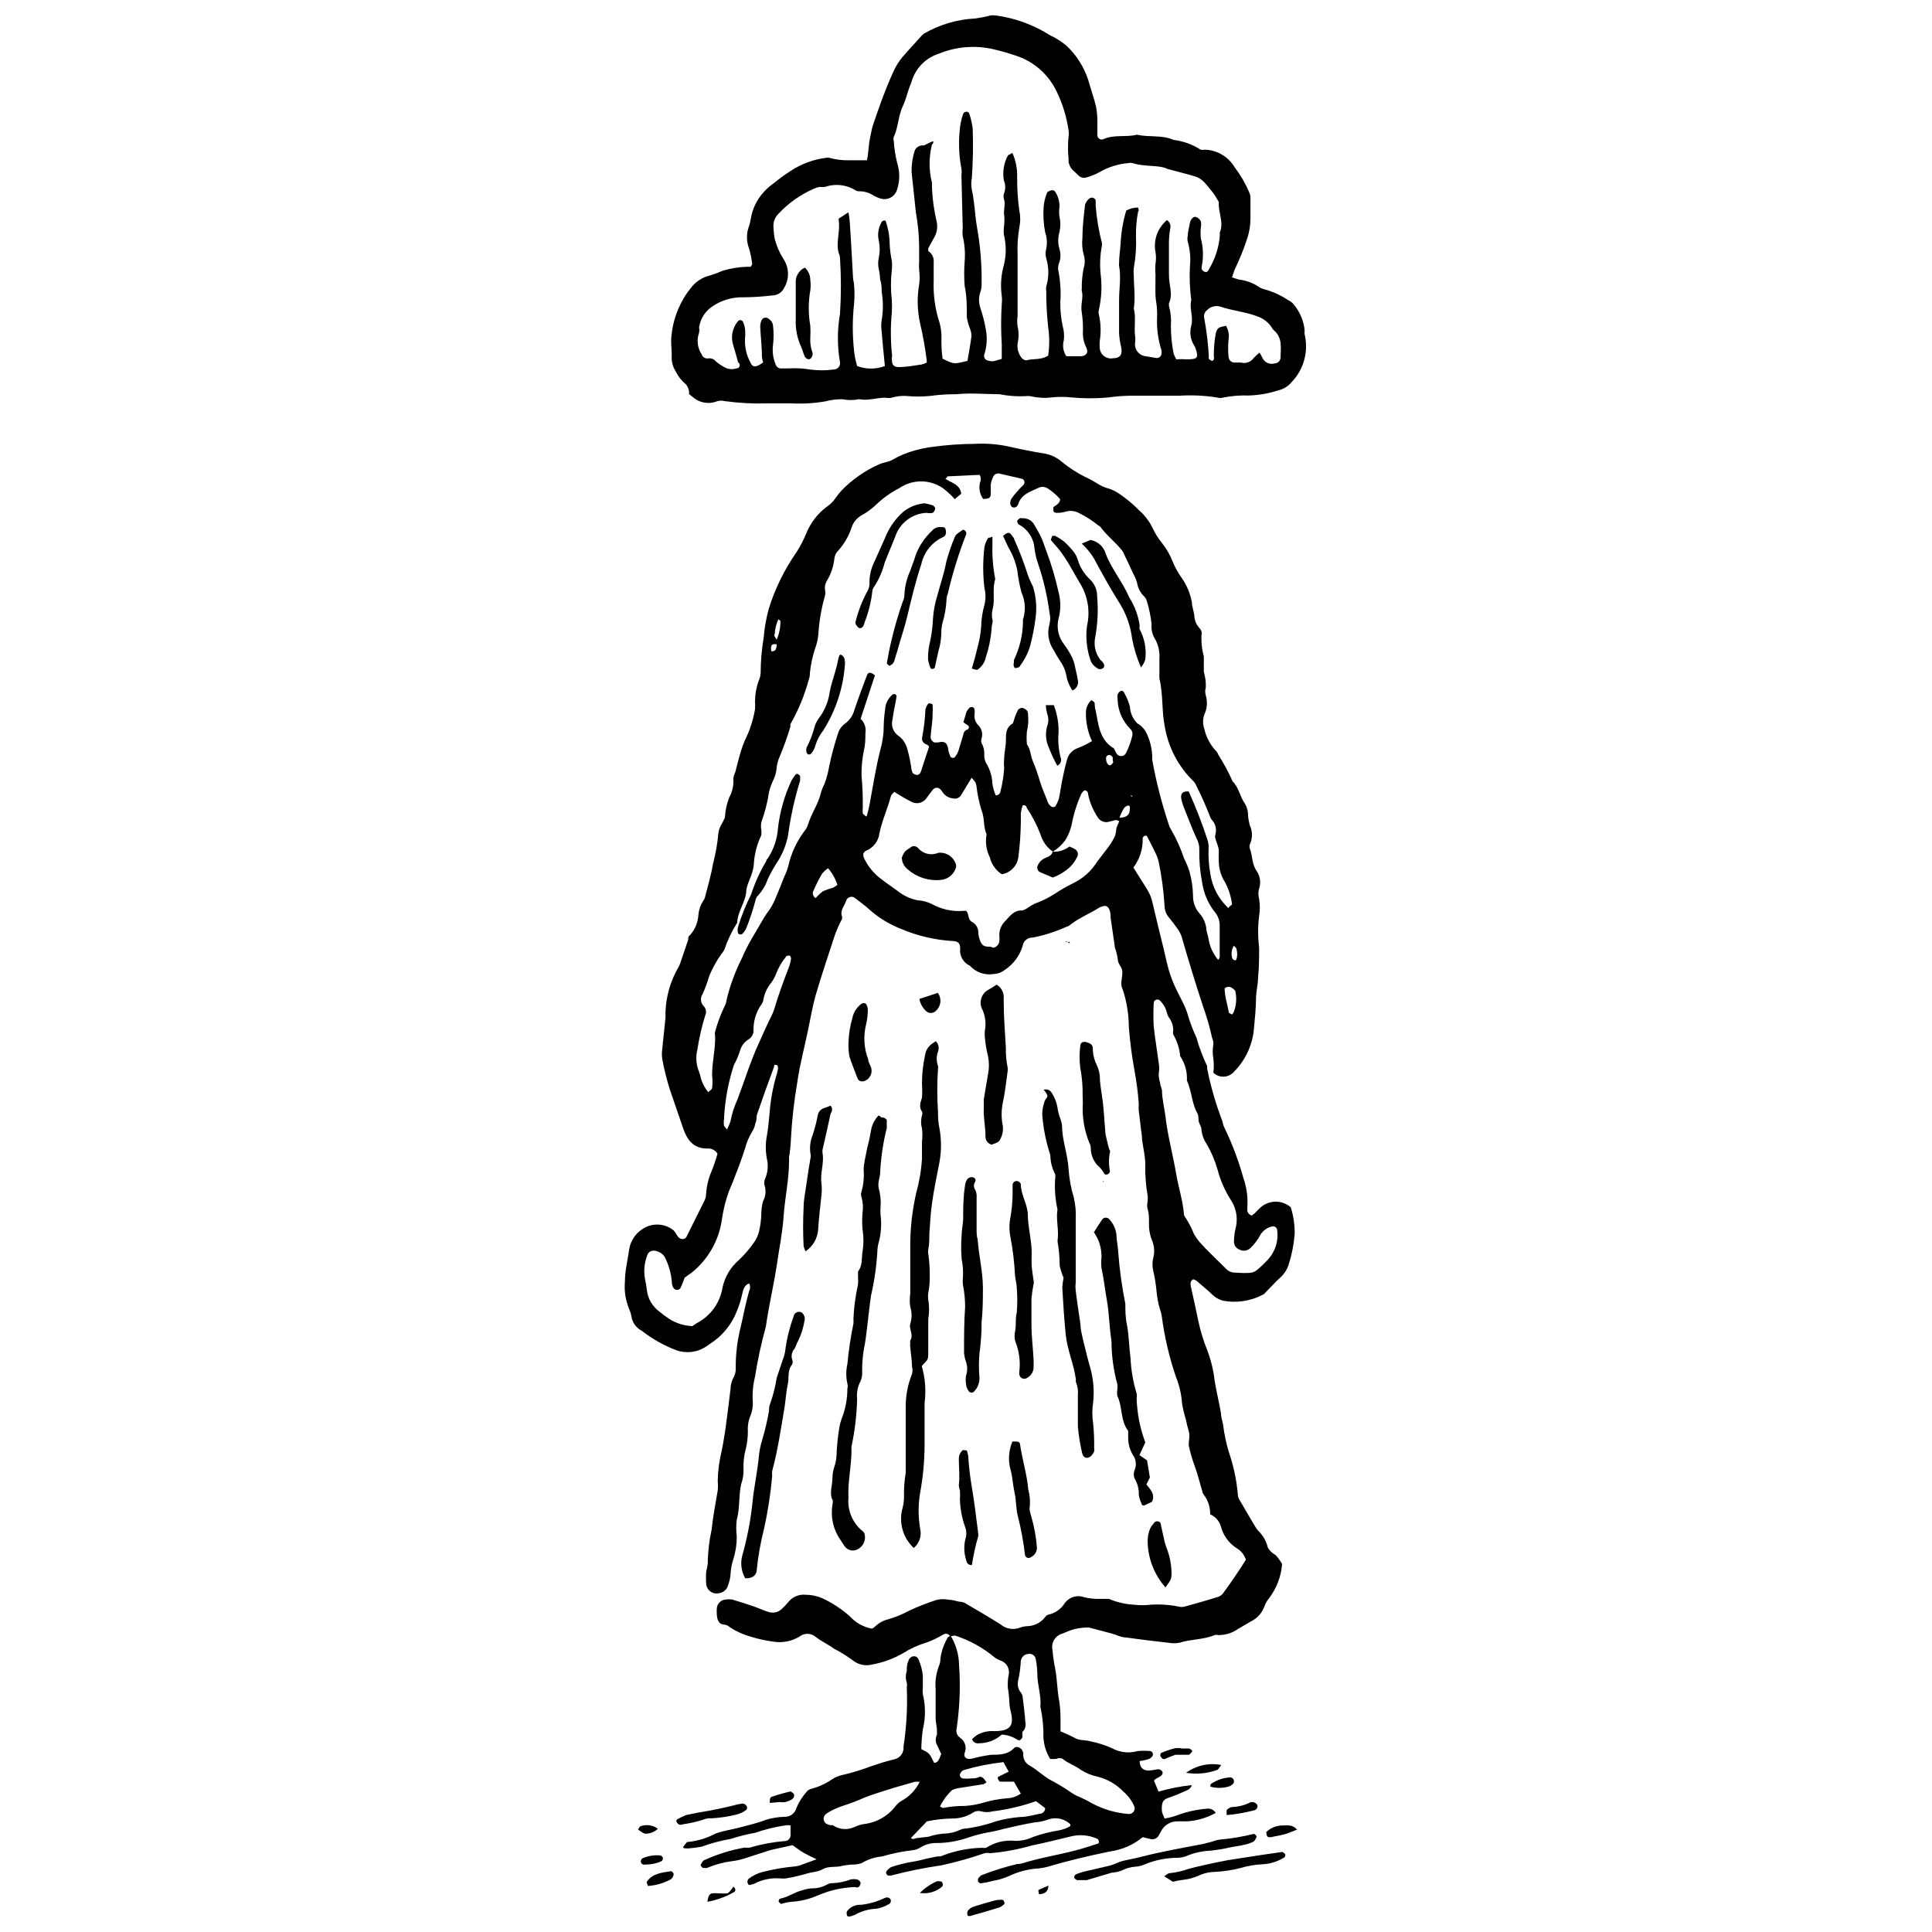
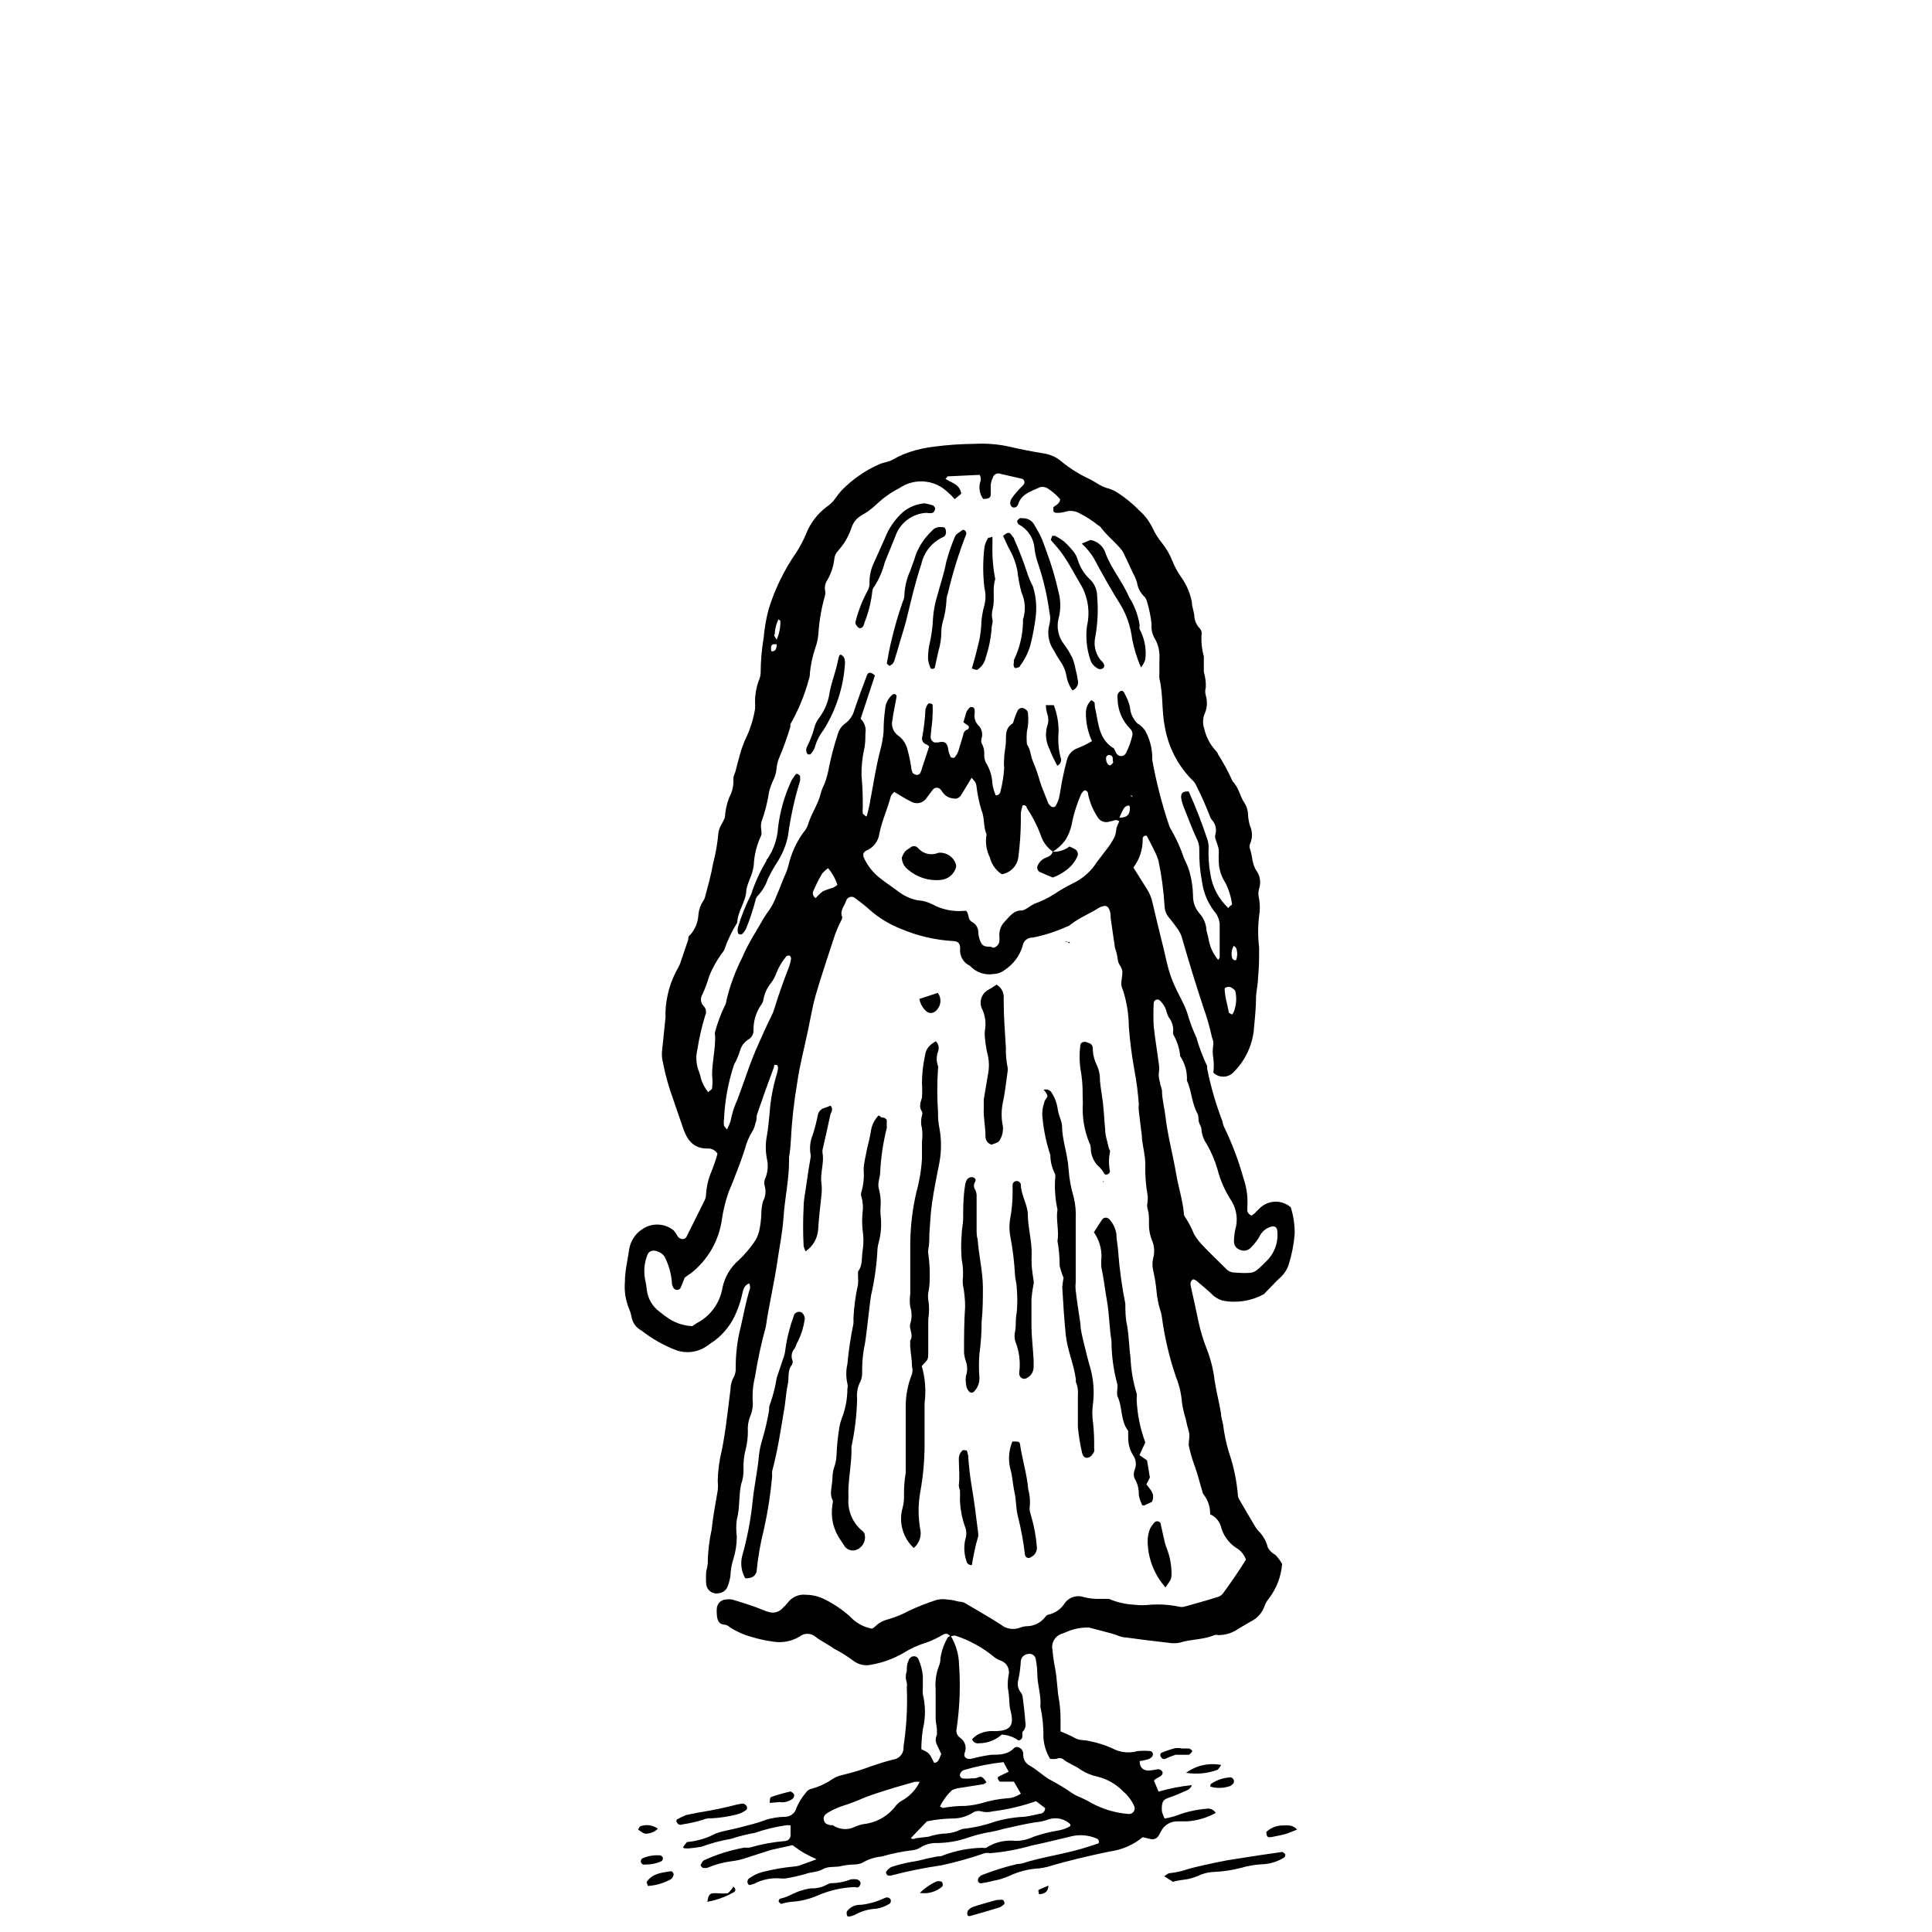
<svg xmlns="http://www.w3.org/2000/svg" width="800px" height="800px" version="1.1" viewBox="144 144 512 512">
  <defs>
    <clipPath id="c">
      <path d="m321 148.09h170v102.91h-170z" />
    </clipPath>
    <clipPath id="b">
      <path d="m400 647h11v4.902h-11z" />
    </clipPath>
    <clipPath id="a">
      <path d="m368 646h13v5.902h-13z" />
    </clipPath>
  </defs>
  <path d="m395.8 577.66c-0.16-0.312-0.441-0.547-0.777-0.648-0.34-0.098-0.703-0.051-1.004 0.133-1.406 0.844-2.887 1.559-4.426 2.125-2.231 0.66-4.356 1.629-6.32 2.875-2.547 1.457-5.328 2.469-8.215 2.984-1.719 0.438-3.543 0.055-4.941-1.031-1.594-1.195-3.285-2.25-5.059-3.16-1.551-1.148-3.391-1.953-5-3.219-1.223-0.992-2.969-0.992-4.191 0-2.106 1.266-4.594 1.738-7.012 1.32-1.949-0.254-3.871-0.676-5.746-1.262-2.039-0.551-3.981-1.426-5.746-2.586-0.34-0.312-0.758-0.527-1.207-0.633-1.668 0-2.125-1.266-2.184-2.699-0.059-0.574-0.059-1.152 0-1.727 0.137-1.219 1.133-2.164 2.356-2.238 0.57-0.09 1.152-0.09 1.723 0 1.895 0.574 3.793 1.148 5.746 1.84 1.953 0.691 2.816 1.207 4.254 1.551v-0.004c1.168 0.258 2.387-0.113 3.219-0.977 0.598-0.551 1.156-1.145 1.664-1.781 1.117-1.367 2.844-2.078 4.598-1.895 1.781 0.02 3.531 0.453 5.113 1.266 2.391 1.195 4.613 2.703 6.609 4.481 1.512 1.668 3.531 2.801 5.746 3.219 0.402 0 0.918-0.574 1.32-0.918v-0.004c0.895-0.762 1.957-1.293 3.106-1.551 1.891-0.551 3.723-1.305 5.457-2.242 2.422-1.145 4.918-2.121 7.469-2.93 1.023-0.199 2.078-0.199 3.106 0 0.918 0 1.84 0.344 2.758 0.516v0.004c0.473 0.004 0.941 0.102 1.379 0.285 3.219 1.895 6.434 3.734 9.598 5.746h-0.004c1.457 1.219 3.473 1.531 5.231 0.805 0.551-0.203 1.133-0.32 1.723-0.344 1.895-0.02 3.676-0.91 4.828-2.414 0.18-0.301 0.465-0.527 0.805-0.633 1.836-0.383 3.438-1.504 4.422-3.102 1.156-1.578 3.215-2.211 5.059-1.551 1.367 0.352 2.781 0.504 4.195 0.457h2.414-0.004c2.133 0.91 4.41 1.434 6.723 1.555 1.395 0.168 2.805 0.168 4.195 0 2.578-0.176 5.168-0.004 7.699 0.516 0.453 0.113 0.926 0.113 1.379 0 3.047-0.863 6.035-1.668 9.078-2.644 0.543-0.223 1-0.602 1.324-1.09 1.148-1.551 2.297-3.219 3.391-4.828 1.09-1.609 1.668-2.527 2.527-3.906-0.461-1.344-1.402-2.469-2.644-3.16-2.008-1.348-3.441-3.398-4.019-5.746-0.441-1.398-1.469-2.531-2.816-3.102 0.051-1.863-0.539-3.691-1.668-5.172-0.223-0.258-0.363-0.578-0.402-0.922-0.691-2.242-1.207-4.481-2.012-6.664-0.668-1.816-1.203-3.68-1.605-5.574 0-1.266 0.402-2.527 0-3.793-0.312-0.996-0.562-2.016-0.75-3.043-0.457-1.445-0.805-2.926-1.031-4.426-0.168-2.309-0.691-4.574-1.555-6.723-1.801-5.242-3.07-10.652-3.789-16.145-0.113-0.688-0.285-1.359-0.52-2.012-0.43-1.465-0.719-2.965-0.859-4.484-0.172-1.934-0.48-3.852-0.922-5.746-0.23-1.02-0.23-2.078 0-3.102 0.453-1.574 0.352-3.258-0.285-4.769-0.613-1.531-0.887-3.18-0.805-4.824 0-1.148 0-2.297-0.344-3.449-0.344-1.148 0-1.609 0-2.414h-0.004c0.031-0.363 0.031-0.727 0-1.09-0.496-2.75-0.711-5.543-0.629-8.332 0-2.184-0.574-4.367-0.863-6.609 0-1.266-0.289-2.527-0.402-3.793-0.113-1.266-0.344-2.527-0.461-3.793-0.113-1.266 0-1.207 0-1.781-0.207-3.004-0.594-6-1.148-8.961-0.691-3.805-1.191-7.641-1.492-11.492-0.016-3.258-0.52-6.492-1.496-9.598-0.25-0.547-0.426-1.129-0.516-1.723 0-1.148 0.344-2.297 0.289-3.449-0.059-1.148-1.207-1.953-1.207-3.219l-0.004 0.004c-0.141-1.039-0.395-2.059-0.746-3.047-0.402-2.644-0.746-5.285-1.148-7.93 0-0.805 0-1.609-0.461-2.414-0.215-0.578-0.848-0.883-1.434-0.688-0.473 0.086-0.918 0.262-1.324 0.516-2.356 1.492-5 2.527-7.238 4.254-0.348 0.316-0.758 0.551-1.207 0.688-2.867 1.301-5.875 2.266-8.965 2.875-1.348-0.074-2.523 0.902-2.699 2.238-0.777 2.598-2.445 4.836-4.711 6.32-0.836 0.668-1.863 1.051-2.934 1.094-2.34 0.398-4.723-0.426-6.32-2.184-1.766-0.809-2.809-2.668-2.586-4.598 0-1.379-0.574-1.895-1.895-1.953-4.688-0.266-9.293-1.336-13.617-3.16-3.047-1.168-5.867-2.859-8.332-5-1.207-1.148-2.527-2.07-3.852-3.102-0.371-0.395-0.922-0.555-1.449-0.426-0.523 0.133-0.934 0.535-1.078 1.059-0.461 1.379-1.723 2.586-1.035 4.254 0 0 0 0.633-0.289 0.977l0.004-0.004c-0.578 1.145-1.094 2.312-1.551 3.508-1.781 5.457-3.621 10.859-5.231 16.375-0.863 3.102-1.379 6.32-2.07 9.539-0.918 4.426-2.125 8.848-2.758 13.387-0.891 5.168-1.465 10.391-1.723 15.629-0.07 1.406-0.223 2.809-0.461 4.195v1.035c0 4.883-1.09 9.711-1.438 14.594-0.344 4.883-1.148 8.332-1.723 12.469-0.863 5.746-2.184 11.203-2.988 16.836h0.004c-1.203 4.367-2.164 8.801-2.875 13.273-0.566 2.289-0.762 4.656-0.574 7.012 0.008 1.035-0.168 2.066-0.516 3.043-0.633 1.406-0.91 2.945-0.805 4.481-0.004 1.512-0.176 3.016-0.52 4.484-0.516 1.867-0.73 3.809-0.633 5.746 0.016 1.273-0.199 2.539-0.629 3.734-0.691 3.102-0.289 6.262-1.148 9.367h-0.004c-0.199 1.504-0.199 3.031 0 4.539-0.008 2.027-0.316 4.039-0.918 5.977-0.445 1.332-0.699 2.727-0.746 4.137-0.094 0.922-0.309 1.828-0.633 2.699-0.281 1.176-1.27 2.047-2.473 2.184-0.75 0.168-1.535 0.016-2.168-0.422-0.633-0.434-1.055-1.117-1.164-1.875-0.086-1.168-0.086-2.34 0-3.508 0.184-0.66 0.32-1.332 0.402-2.012 0.023-3.051 0.371-6.094 1.035-9.078 0.344-3.449 1.035-6.894 1.609-10.344v0.004c0.086-0.805 0.086-1.613 0-2.414 0.047-2.793 0.414-5.566 1.09-8.273 0.402-1.953 0.691-3.906 0.977-5.746 0.461-3.504 0.918-6.953 1.32-10.398l0.004-0.004c0.012-1.172 0.328-2.32 0.918-3.332 0.355-0.734 0.512-1.543 0.461-2.356-0.02-3.644 0.422-7.273 1.32-10.805 0.746-3.16 1.32-6.379 2.242-9.539v0.004c0.328-0.633 0.328-1.383 0-2.012-1.379 0.516-1.609 1.781-1.84 2.816v-0.004c-0.348 1.617-0.848 3.191-1.492 4.715-1.199 3-3.184 5.617-5.746 7.582l-2.297 1.609h-0.004c-2.356 1.57-5.32 1.934-7.984 0.977-3.285-1.262-6.363-3.008-9.137-5.172-1.465-0.75-2.473-2.164-2.703-3.789-0.129-0.695-0.34-1.371-0.629-2.012-0.934-2.273-1.309-4.738-1.094-7.184 0-2.93 0.746-5.746 1.148-8.676 0.363-2.074 1.543-3.918 3.277-5.113 2.445-1.793 5.769-1.793 8.215 0 0.633 0.402 0.977 1.266 1.438 1.895 0.461 0.633 1.723 0.977 2.242 0l4.828-9.711h-0.004c0.195-0.414 0.312-0.863 0.348-1.32 0.105-2.199 0.613-4.359 1.492-6.379 0.594-1.504 1.113-3.039 1.551-4.598-0.574-0.953-1.648-1.492-2.758-1.379-3.676 0-5.344-2.356-6.379-5.457-1.035-3.102-2.356-6.781-3.504-10.227v-0.004c-0.844-2.652-1.516-5.359-2.012-8.102-0.113-0.816-0.113-1.648 0-2.469l0.863-8.332c0.027-0.48 0.027-0.957 0-1.438 0.129-4.316 1.355-8.527 3.562-12.238 0.207-0.426 0.379-0.867 0.516-1.32 0.691-1.953 1.32-3.965 1.953-5.746 0-0.402 0-0.977 0.516-1.266h0.004c1.32-1.5 2.09-3.406 2.184-5.402 0.121-1.289 0.555-2.531 1.262-3.617 0.223-0.27 0.379-0.582 0.461-0.922 0.746-2.93 1.609-5.746 2.125-8.848 0.711-2.672 1.191-5.402 1.438-8.16 0.086-0.703 0.301-1.383 0.633-2.012 0.406-0.684 0.773-1.395 1.09-2.125 0.098-1.832 0.484-3.633 1.152-5.344 0.852-1.543 1.23-3.301 1.09-5.055 0.086-0.578 0.262-1.141 0.516-1.668 0.516-1.953 0.977-3.852 1.551-5.746 0.289-0.918 0.633-1.781 0.977-2.644h0.004c1.301-2.609 2.211-5.394 2.699-8.273 0.055-0.688 0.055-1.379 0-2.066 0.008-1.863 0.336-3.711 0.977-5.461 0.301-0.648 0.477-1.352 0.516-2.066 0.012-3.16 0.281-6.309 0.805-9.426 0.219-2.543 0.66-5.062 1.324-7.527 1.66-5.363 4.144-10.441 7.356-15.055 1.008-1.566 1.871-3.219 2.586-4.941 1.125-2.832 3.016-5.297 5.457-7.125 0.883-0.574 1.645-1.316 2.242-2.184 0.523-0.762 1.102-1.492 1.723-2.184 2.848-2.906 6.219-5.246 9.941-6.894 0.535-0.23 1.094-0.406 1.664-0.516 0.574-0.133 1.133-0.324 1.668-0.574 1.992-1.172 4.141-2.062 6.379-2.644 1.566-0.418 3.16-0.723 4.769-0.918 3.578-0.477 7.188-0.727 10.801-0.75 2.906-0.164 5.824 0.051 8.676 0.633 3.273 0.746 6.609 1.438 9.941 1.953 1.613 0.297 3.117 1.012 4.367 2.07 2.16 1.785 4.531 3.289 7.066 4.481 1.035 0.461 2.012 1.148 3.047 1.723v0.004c0.809 0.461 1.68 0.809 2.586 1.031 0.762 0.266 1.496 0.609 2.184 1.035 2.086 1.352 4.012 2.934 5.746 4.711 1.492 1.316 2.703 2.918 3.562 4.715 0.645 1.375 1.457 2.668 2.414 3.848 1.18 1.457 2.129 3.082 2.812 4.828 0.605 1.5 1.375 2.926 2.301 4.25 1.445 2 2.426 4.297 2.871 6.723 0 1.148 0.516 2.297 0.633 3.449 0.031 1.289 0.547 2.516 1.438 3.449 0.332 0.336 0.52 0.789 0.516 1.262-0.18 2.066 0.016 4.152 0.574 6.148v4.137c0.406 1.34 0.582 2.738 0.52 4.137-0.203 0.676-0.203 1.395 0 2.07 0.504 1.695 0.359 3.519-0.402 5.113-0.418 1.211-0.418 2.523 0 3.734 0.473 2.144 1.504 4.125 2.988 5.746 0.332 0.32 0.586 0.715 0.746 1.148 1.43 2.262 2.699 4.625 3.793 7.07 1.668 1.609 1.895 3.965 3.16 5.746 0.613 1 0.934 2.156 0.918 3.332 0.082 0.914 0.258 1.82 0.516 2.699 0.691 1.516 0.691 3.254 0 4.769-0.172 0.445-0.172 0.938 0 1.379 0.691 1.84 0.461 3.906 1.723 5.746h0.004c0.965 1.371 1.219 3.121 0.688 4.711-0.258 0.902-0.258 1.859 0 2.758 0.258 1.484 0.258 3 0 4.484-0.344 2.785-0.344 5.602 0 8.387 0 2.644 0 5.285-0.289 7.988 0 1.609-0.402 3.219-0.516 4.828 0 3.102-0.344 6.262-0.633 9.367v-0.004c-0.523 4.172-2.445 8.043-5.457 10.977-1.453 1.422-3.777 1.422-5.231 0 0.145-1.242 0.145-2.496 0-3.734-0.227-1.254-0.227-2.539 0-3.793 0.027-0.594-0.094-1.184-0.344-1.723-0.598-2.727-1.363-5.414-2.297-8.047-2.07-6.207-3.965-12.469-5.746-18.676v0.004c-0.227-0.672-0.535-1.309-0.922-1.898-0.746-1.035-1.492-2.07-2.297-3.047-0.793-0.844-1.262-1.941-1.32-3.102-0.238-4.055-0.773-8.09-1.609-12.066-0.25-0.898-0.598-1.762-1.035-2.586-0.633-1.379-1.379-2.699-2.07-4.078h0.004c-0.27-0.105-0.57-0.062-0.797 0.117-0.223 0.176-0.336 0.461-0.297 0.742 0.039 2.715-0.832 5.363-2.469 7.527l3.621 5.746h-0.004c0.68 1.078 1.164 2.266 1.438 3.508 0.918 4.023 1.895 7.93 2.871 11.895l1.035 4.426v-0.004c0.469 1.973 1.125 3.898 1.953 5.746 1.035 2.356 2.414 4.539 3.273 6.953h0.004c0.66 2.344 1.508 4.629 2.527 6.84 0.723 2.562 1.664 5.062 2.816 7.469 0.043 0.207 0.043 0.422 0 0.633 0.953 4.801 2.32 9.508 4.078 14.078 0.086 0.578 0.262 1.137 0.52 1.664 2.09 4.32 3.781 8.82 5.055 13.445 0.809 2.324 1.16 4.785 1.035 7.242 0 0.746-0.289 1.668 0.574 2.297 0.863 0.633 0.691 0 0.918 0 0.23 0 1.035-0.977 1.551-1.438h0.004c2.231-2.402 5.965-2.606 8.445-0.457 0.703 2.269 1.055 4.633 1.035 7.008-0.219 2.793-0.762 5.551-1.609 8.219-0.48 1.438-1.355 2.715-2.527 3.676-1.09 1.035-2.125 2.184-3.219 3.273-1.09 1.09-0.574 0.746-0.977 0.918v0.004c-3.32 1.789-7.164 2.356-10.859 1.609-1.121-0.352-2.129-0.984-2.934-1.84-1.266-1.207-2.644-2.297-3.965-3.449-0.254-0.137-0.523-0.254-0.805-0.344-0.863 0.516-0.746 1.207-0.633 1.895 0.691 3.102 1.379 6.148 2.012 9.25v0.004c0.559 2.629 1.348 5.207 2.359 7.699 0.98 2.609 1.637 5.332 1.953 8.102 0.461 2.93 1.207 5.746 1.668 8.562 0 1.035 0.402 2.07 0.574 3.102h-0.004c0.301 2.414 0.801 4.797 1.496 7.125 1.285 3.715 2.098 7.574 2.414 11.492 0.027 0.457 0.188 0.895 0.457 1.266 1.266 2.242 2.586 4.426 3.906 6.664h0.004c0.27 0.512 0.598 0.996 0.977 1.438 1.277 1.211 2.176 2.769 2.586 4.481 0.465 0.832 1.164 1.512 2.008 1.953 0.695 0.727 1.293 1.539 1.781 2.414-0.254 3.293-1.449 6.445-3.445 9.078-0.531 0.609-0.941 1.309-1.207 2.07-0.613 1.789-1.918 3.258-3.621 4.078l-3.332 1.953c-1.543 1.098-3.394 1.68-5.285 1.668-0.34-0.086-0.695-0.086-1.035 0-2.93 1.266-6.207 1.035-9.195 2.012-1.043 0.199-2.113 0.199-3.16 0-3.676-0.402-7.414-0.863-11.09-1.379-1.266 0-2.473-0.691-3.734-1.035l-6.09-1.609c-1.719-0.035-3.434 0.234-5.055 0.805l-1.953 0.805h-0.004c-1.91 0.508-3.078 2.438-2.641 4.367 0.137 1.621 0.367 3.231 0.688 4.828 0.574 2.871 0.516 5.746 1.09 8.676h0.004c0.258 1.73 0.375 3.477 0.344 5.227v2.816c1.379 0.633 2.644 1.09 3.852 1.781 1.207 0.691 2.758 0.461 4.078 0.863 1.98 0.387 3.91 1.004 5.746 1.836 2.055 1.125 4.473 1.395 6.723 0.75 1.148-0.117 2.301-0.117 3.449 0 0.328 0.086 0.574 0.355 0.629 0.688 0.039 0.344-0.09 0.688-0.344 0.922-0.328 0.328-0.746 0.551-1.207 0.629-0.637 0.191-1.293 0.324-1.953 0.402 0 1.668 0.863 2.473 2.297 2.527l0.004 0.004c0.809-0.059 1.617-0.176 2.41-0.348 0.594-0.09 1.168 0.246 1.379 0.805 0 1.266-1.609 1.266-2.297 2.184l1.207 2.93c2.891-0.844 5.852-1.418 8.848-1.723-0.516 1.266-1.379 1.379-2.125 1.723-1.145 0.539-2.312 1.02-3.504 1.438-1.895 0.574-2.297 1.035-2.356 2.93 0 0.977 0 1.09 0.746 2.758 1.195-0.188 2.367-0.496 3.504-0.918 2.422-0.891 4.953-1.453 7.527-1.668 0.988-0.199 1.996 0.238 2.527 1.094-2.332 1.297-4.922 2.062-7.582 2.242h-2.473c-1.941-0.062-3.731 1.047-4.539 2.812l-0.516 0.918v0.004c-0.395 0.75-1.238 1.148-2.07 0.977l-2.184-0.516v-0.004c-2.496 2.062-5.523 3.375-8.734 3.793-5.746 1.207-10.977 2.414-16.32 4.023h0.004c-0.793 0.207-1.602 0.363-2.414 0.461-2.793 0.141-5.531 0.844-8.047 2.066-1.289 0.559-2.637 0.961-4.019 1.207-1.004 0.273-2.019 0.484-3.047 0.633-0.219 0.07-0.461 0.051-0.668-0.059-0.203-0.105-0.355-0.293-0.422-0.516 0-0.344 0-0.805 0.516-1.148 0.113-0.199 0.297-0.344 0.516-0.402 3.051-1.203 6.18-2.184 9.367-2.934 1.035 0 2.07-0.402 3.047-0.691 5.172-1.438 10.516-2.184 15.629-3.852l2.871-0.918v0.004c0.137-0.238 0.156-0.527 0.055-0.781-0.102-0.258-0.309-0.453-0.57-0.539-2.254-0.961-4.766-1.125-7.125-0.461-3.391 0.805-6.781 1.668-10.172 2.356-3.582 1.035-7.258 1.711-10.973 2.012-0.453-0.113-0.926-0.113-1.379 0-3.766 1.301-7.602 2.375-11.492 3.219-4.492 0.645-8.945 1.547-13.332 2.699-0.23 0.027-0.461 0.027-0.688 0-0.402 0-0.805-0.805-0.516-1.09h-0.004c0.32-0.484 0.754-0.879 1.266-1.152 1.762-0.598 3.566-1.059 5.398-1.379 1.262-0.184 2.512-0.453 3.738-0.805l3.047-0.633c0.574 0 1.148 0 1.723-0.344 3.293-1.223 6.769-1.883 10.285-1.953 0.32 0.078 0.652 0.078 0.977 0 2.277-1.477 4.996-2.125 7.699-1.836 1.629 0.027 3.242-0.328 4.711-1.035 2.203-0.777 4.473-1.355 6.781-1.727 1.094-0.188 2.144-0.578 3.102-1.148v-0.516c-1.539-1.445-3.742-1.93-5.746-1.266-1.203 0.438-2.457 0.711-3.734 0.805-2.758 0.461-5.457 1.09-8.215 1.723h-0.004c-1.453 0.414-2.93 0.742-4.422 0.98-1.617 0.312-3.211 0.734-4.769 1.262-2.641 0.938-5.414 1.441-8.219 1.496-1.637-0.086-3.262 0.336-4.652 1.207-0.594 0.371-1.262 0.605-1.953 0.688-2.781 0.324-5.531 0.879-8.219 1.668-1.867 0.168-3.676 0.758-5.285 1.723-0.641 0.254-1.324 0.391-2.012 0.402-1.062 0.023-2.117 0.137-3.16 0.344-1.668 0.516-3.621 0-5.113 0.863-1.492 0.863-3.16 0.746-4.711 1.32-1.664 0.473-3.352 0.855-5.059 1.148-0.57 0.078-1.152 0.078-1.723 0-2.352-0.164-4.699 0.332-6.781 1.438-0.434 0.141-0.875 0.258-1.32 0.344-0.289-0.203-0.461-0.535-0.461-0.891 0-0.352 0.172-0.684 0.461-0.891 1.039-0.758 2.207-1.324 3.445-1.664 2.828-0.73 5.711-1.23 8.621-1.496 0.691-0.07 1.371-0.242 2.012-0.516l3.793-1.379c-1.207-0.574-2.297-1.09-3.332-1.668-1.035-0.574-1.953-1.32-3.047-2.07l-5.746 1.266-6.953 2.242c-1.121 0.363-2.277 0.613-3.449 0.746-2.191 0.285-4.34 0.863-6.375 1.727-0.434 0.109-0.891 0.109-1.324 0 0 0-0.574-0.574-0.516-0.691 0.059-0.113 0.516-1.207 0.977-1.32 3.406-1.559 7-2.68 10.688-3.332 0.457 0.055 0.922 0.055 1.379 0 3.016-0.891 6.117-1.469 9.25-1.727 0.422 0 0.828-0.172 1.117-0.473 0.293-0.305 0.449-0.715 0.434-1.137v-2.527c-0.492-0.094-1-0.094-1.492 0-2.699 0.406-5.352 1.059-7.93 1.953-2.18 0.387-4.328 0.926-6.434 1.609-2.644 0.461-5.238 1.152-7.758 2.07-1.141 0.211-2.293 0.367-3.449 0.457-0.863 0-1.551 0-1.379-0.402 0.297-0.473 0.645-0.918 1.035-1.32h0.289-0.004c2.555-0.27 5.031-1.031 7.301-2.242 2.07-0.746 4.309-1.035 6.434-1.609 2.125-0.574 4.711-1.148 7.012-2.07v0.004c1.57-0.453 3.191-0.703 4.824-0.746 1.461 0.043 2.754-0.938 3.106-2.356 0.637-1.508 1.512-2.902 2.586-4.137 0.316-0.48 0.812-0.812 1.379-0.922 1.926-0.512 3.75-1.348 5.398-2.469 0.871-0.586 1.848-0.996 2.875-1.207 2.617-0.613 5.188-1.398 7.699-2.356 1.895-0.633 3.793-1.266 5.746-1.723v-0.004c1.441-0.203 2.555-1.367 2.699-2.812v-0.691c0.789-5.133 1.078-10.328 0.863-15.516 0.078-0.453 0.078-0.922 0-1.379-0.348-0.984-0.348-2.059 0-3.043 0-0.918 0-1.84 0.461-2.758 0.145-0.586 0.613-1.035 1.203-1.148 0.613-0.125 1.223 0.215 1.438 0.801 0.617 1.387 1.004 2.859 1.148 4.367v3.102 0.004c-0.059 0.59-0.059 1.188 0 1.781 0.75 3.059 0.75 6.25 0 9.309-0.246 1.73-0.379 3.477-0.402 5.227 2.125 1.035 2.125 1.035 3.391 3.621 1.266 0 1.379-1.32 1.895-2.297-0.344-0.805-0.746-1.609-1.148-2.473h0.004c-0.43-0.828-0.43-1.812 0-2.644v-1.379c0-0.461-0.289-1.84-0.344-2.758v-7.988l-0.004 0.004c-0.172-2.07 0.125-4.152 0.863-6.094 0.281-0.629 0.418-1.316 0.402-2.008 0.289-2.039 0.992-3.996 2.066-5.746 0 0 0.402 0 0.574-0.402h0.004c1.453 2.348 2.25 5.051 2.297 7.812 0.398 5.617 0.184 11.266-0.633 16.836-0.254 0.922 0.09 1.906 0.863 2.473 1.344 0.855 1.875 2.551 1.262 4.019-0.402 1.207 0.516 1.84 1.895 1.551l0.004 0.004c1.68-0.457 3.387-0.801 5.113-1.035 2.242 0 4.426 0 6.148-1.84 0.516-0.574 1.781 0 2.07 0.633 0.289 0.633 0.344 0.691 0.289 0.977h-0.004c-0.102 1.332 0.629 2.59 1.84 3.16 1.723 1.035 3.16 2.356 4.828 3.449h-0.004c2.269 1.176 4.457 2.5 6.551 3.965 0.598 0.371 1.234 0.68 1.898 0.918 0.918 0.461 1.895 0.863 2.816 1.438h-0.004c3.062 1.695 6.453 2.715 9.941 2.988 0.531 0.062 1.055-0.164 1.371-0.59 0.32-0.426 0.391-0.988 0.18-1.48-0.668-1.508-1.672-2.84-2.93-3.906-1.848-1.914-4.199-3.266-6.781-3.91-1.594-0.324-3.117-0.945-4.481-1.836-1.492-1.148-3.332-1.668-4.769-2.871v-0.004c-0.523-0.266-1.141-0.266-1.664 0-0.555 0.059-1.113 0.059-1.668 0-1.055-1.738-1.668-3.711-1.781-5.746 0.055-2.723-0.219-5.441-0.805-8.102 0.289-2.93-0.805-5.746-0.805-8.676-0.02-1.293-0.152-2.582-0.402-3.852-0.055-0.465-0.305-0.891-0.688-1.164-0.383-0.273-0.863-0.371-1.324-0.27-0.984 0.066-1.793 0.805-1.953 1.781-0.086 1.738-0.316 3.469-0.688 5.172-0.293 1.039-0.102 2.156 0.516 3.043 0.312 0.344 0.527 0.758 0.633 1.207 0.289 2.297 0.574 4.598 0.746 6.953 0.207 0.926-0.102 1.891-0.805 2.527v1.32c0 0.461-0.805 1.148-1.207 0.805-1.254-0.863-2.727-1.359-4.25-1.434-1.664 1.477-3.809 2.297-6.035 2.297-0.801 0.156-1.59-0.312-1.84-1.09 0.461-0.449 0.961-0.852 1.496-1.207 1.363-0.711 2.894-1.027 4.426-0.922 4.426 0 5.231-1.609 4.309-5.285-0.199-0.789-0.316-1.598-0.344-2.414-0.051-1.27-0.184-2.539-0.402-3.793-0.074-1.27 0.02-2.547 0.285-3.789 0.027-0.113 0.027-0.234 0-0.348 0.02-1.316-0.781-2.508-2.012-2.988-0.66-0.219-1.285-0.551-1.836-0.977-3.09-2.562-6.641-4.512-10.461-5.746-0.422 0.055-0.848 0.133-1.262 0.23zm74.699-183.36c0.027-0.227 0.027-0.461 0-0.688v0.516c0 0.113 0.402 0 0.574 0.344-0.645 0.965-0.852 2.152-0.574 3.277 0.039 0.242 0.18 0.457 0.387 0.59 0.211 0.133 0.465 0.168 0.703 0.098 0.371-1.039 0.371-2.176 0-3.215 0 0-0.633-0.691-1.09-0.922zm-82.746 221.91c-0.457-0.055-0.918-0.055-1.379 0l-5.402 1.551c-2.644 0.863-5.344 1.609-7.93 2.644h0.004c-1.875 0.836-3.793 1.562-5.746 2.184-1.219 0.398-2.391 0.918-3.508 1.551-0.805 0.461-1.723 1.035-1.492 2.125 0.23 1.09 0.977 1.207 1.781 1.438 0.207-0.051 0.426-0.051 0.633 0 1.695 1.176 3.887 1.348 5.746 0.461 0.734-0.336 1.504-0.586 2.297-0.746 3.391-0.344 6.488-2.066 8.562-4.769 0.43-0.551 0.953-1.016 1.551-1.379 2.164-1.168 3.898-3.004 4.941-5.231v-0.461zm35.223-246.56 0.004 0.004c-1.559-1.078-2.695-2.664-3.219-4.481-0.961-2.504-2.195-4.894-3.68-7.129 0-0.344-0.461-0.863-1.09-0.574-0.207 0.641-0.363 1.293-0.461 1.957v2.473-0.004c-0.039 3.016-0.25 6.027-0.633 9.02-0.203 2.418-2.027 4.383-4.422 4.769-1.582-1.043-2.707-2.641-3.16-4.481-0.945-1.883-1.246-4.019-0.863-6.09-0.918-2.07-0.461-4.367-1.379-6.492-0.629-2.106-1.07-4.258-1.32-6.438-0.055-0.344-0.172-0.676-0.348-0.977-0.281-0.383-0.59-0.746-0.918-1.09l-2.816 4.652c-0.449 0.711-1.316 1.039-2.125 0.805-0.957-0.082-1.844-0.535-2.469-1.266-0.516-0.574-0.805-1.492-1.781-1.551-0.977-0.059-1.379 1.035-2.012 1.723l-0.633 0.863c-0.43 0.715-1.129 1.227-1.938 1.422-0.812 0.195-1.668 0.055-2.371-0.387-1.438-0.691-2.816-1.609-4.367-2.527-0.289 0.344-0.805 0.746-0.918 1.266-0.863 3.273-2.297 6.32-2.988 9.652h-0.004c-0.234 2.168-1.684 4.016-3.734 4.766 0 0-0.289 0.344-0.516 0.574v0.004c-0.027 0.305-0.027 0.613 0 0.918 0.98 2.266 2.523 4.242 4.481 5.746 1.668 1.32 3.449 2.473 5.113 3.734 1.426 1.023 3.051 1.73 4.769 2.07 1.297 0.078 2.566 0.41 3.734 0.977 2.555 1.43 5.473 2.07 8.391 1.836 0.246-0.043 0.5-0.043 0.746 0 0.805 0.746 0.344 2.297 1.551 2.93v0.004c1.066 0.555 1.715 1.672 1.668 2.871 0.031 0.59 0.148 1.168 0.344 1.723 0.516 1.609 1.09 2.012 2.816 1.953l0.863 0.289c0.805-0.195 1.414-0.852 1.551-1.668 0.055-0.477 0.055-0.957 0-1.434-0.094-1.43 0.426-2.832 1.438-3.852 1.266-1.266 2.242-2.988 4.539-2.93 0.461 0 1.035-0.402 1.551-0.691 0.559-0.414 1.156-0.781 1.781-1.09 1.855-0.652 3.633-1.52 5.285-2.586 1.562-1.047 3.195-1.988 4.887-2.816 2.648-1.262 4.879-3.254 6.434-5.746l2.988-3.906c0.691-0.934 1.289-1.934 1.781-2.988 0.176-0.66 0.289-1.332 0.344-2.012 0.215-0.605 0.465-1.203 0.746-1.781-0.918-0.746-1.668 0-2.414 0h0.004c-1.242 0.523-2.68 0.027-3.336-1.148-1.227-1.848-2.082-3.918-2.527-6.09 0.02-0.266-0.078-0.523-0.266-0.711s-0.445-0.285-0.711-0.266c-0.324 0.25-0.598 0.562-0.805 0.918-1.18 2.648-2.047 5.426-2.586 8.273-0.309 1.359-0.832 2.656-1.551 3.852-1.004 1.426-2.32 2.606-3.848 3.445zm-25.969-93.371c-0.945-1.086-2.008-2.066-3.16-2.93-3.465-2.371-8.031-2.371-11.492 0-2.277 1.164-4.367 2.652-6.207 4.426-1.188 1.129-2.519 2.094-3.965 2.871-1.207 0.727-2.109 1.871-2.527 3.219-0.746 2.231-1.938 4.281-3.504 6.035-0.578 0.57-0.941 1.32-1.035 2.125-0.215 2.027-0.859 3.988-1.898 5.746-0.508 0.781-0.715 1.723-0.574 2.644 0.113 0.453 0.113 0.926 0 1.379-0.965 3.371-1.562 6.84-1.781 10.34-0.113 1.281-0.406 2.535-0.859 3.738-0.691 2.106-1.152 4.285-1.379 6.492 0.02 0.586-0.078 1.172-0.289 1.723-1.109 4.141-2.75 8.121-4.883 11.836v0.691c-0.801 2.672-1.742 5.297-2.816 7.871-0.492 1.066-0.785 2.215-0.863 3.391-0.105 0.914-0.359 1.809-0.746 2.644-0.512 1.047-0.918 2.144-1.207 3.273-0.41 2.766-1.105 5.481-2.066 8.102-0.125 0.684-0.125 1.387 0 2.07 0.059 0.457 0.059 0.918 0 1.379-1.211 2.516-1.898 5.254-2.012 8.043-0.195 1.27-0.562 2.508-1.094 3.676-0.363 0.875-0.652 1.777-0.859 2.703 0 3.047-2.356 5.746-2.414 8.734-1.426 2.269-2.582 4.699-3.449 7.238-0.227 0.41-0.496 0.793-0.805 1.148-1.27 1.789-2.328 3.719-3.16 5.746-0.48 1.648-1.078 3.262-1.781 4.828-0.676 1.016-0.531 2.367 0.348 3.219 0.578 0.617 0.734 1.52 0.398 2.297-0.938 3.008-1.648 6.082-2.125 9.195-0.465 1.91-0.324 3.918 0.402 5.746 0.254 0.648 0.445 1.324 0.574 2.008 0.414 1.273 1.059 2.465 1.898 3.508 0.461-0.461 0.977-0.691 1.035-1.035h-0.004c0.145-1.164 0.145-2.34 0-3.504 0-3.504 0.918-6.953 0.805-10.457v-0.004c-0.105-0.336-0.105-0.695 0-1.031 0.609-2.254 1.418-4.445 2.414-6.551 0.355-0.598 0.574-1.266 0.633-1.953 0.941-3.867 2.328-7.606 4.137-11.148 1.492-3.621 3.734-6.953 5.746-10.516 0.422-0.695 0.883-1.367 1.379-2.012 0.527-0.762 0.988-1.57 1.379-2.414 0.918-2.125 1.781-4.309 2.644-6.492 0.457-0.938 0.824-1.922 1.09-2.93 0.73-3.191 2.098-6.199 4.023-8.848 0.469-0.523 0.84-1.129 1.09-1.781 0.863-3.047 2.871-5.746 3.504-8.676h0.004c0.223-0.801 0.531-1.57 0.918-2.301 0.578-1.523 1-3.102 1.266-4.711 0.617-2.953 1.402-5.871 2.356-8.734 0.312-1.008 0.934-1.895 1.781-2.527 1.238-0.875 2.133-2.156 2.527-3.621 1.035-3.102 2.184-6.148 3.332-9.195 0.344-0.977 1.09-0.918 2.125 0l-3.793 11.492h0.004c1.055 0.984 1.531 2.438 1.262 3.852 0 1.492 0 2.988-0.402 4.539-0.434 2.156-0.645 4.352-0.629 6.551 0.258 2.809 0.371 5.629 0.344 8.445-0.059 0.574-0.059 1.152 0 1.727 0 0 0.461 0.461 0.746 0.691 0.289 0.23 0.402-0.344 0.461-0.574 0.289-1.207 0.633-2.473 0.805-3.734 0.805-4.367 1.492-8.734 2.586-13.043v-0.004c0.48-1.688 0.789-3.422 0.918-5.172-0.004-1.941 0.129-3.883 0.402-5.805 0.082-1.559 0.84-3.004 2.066-3.965 0.203-0.086 0.434-0.086 0.633 0 0.199 0.102 0.328 0.297 0.344 0.52-0.289 2.07-0.863 4.078-1.09 6.207v-0.004c-0.441 1.605 0.184 3.309 1.551 4.254 1.164 0.84 1.996 2.059 2.356 3.445 0.441 1.57 0.785 3.16 1.035 4.769 0.039 0.574 0.176 1.141 0.402 1.668 0.332 0.305 0.758 0.488 1.207 0.516 0.332-0.047 0.625-0.234 0.805-0.516 0.211-0.398 0.367-0.824 0.461-1.266l1.895-5.746c-0.191-0.234-0.426-0.43-0.691-0.574-0.406-0.094-0.754-0.348-0.973-0.707-0.215-0.355-0.277-0.785-0.176-1.188 0.461-2.449 0.75-4.926 0.863-7.414 0.145-0.543 0.398-1.051 0.746-1.492 0.203-0.082 0.43-0.082 0.633 0 0 0 0.516 0 0.516 0.402 0.059 0.801 0.059 1.609 0 2.414 0 1.84-0.344 3.676-0.516 5.746-0.109 0.73 0.293 1.441 0.977 1.723h0.977c1.723-0.402 2.356 0 2.699 1.668 0 0.633 0.289 1.32 0.516 1.953 0.23 0.633 1.207 0.633 1.438 0h0.004c0.355-0.469 0.629-0.992 0.801-1.555l1.207-4.023v0.004c0.039-0.574 0.363-1.094 0.863-1.379 0.461 0 0.805-0.516 0.574-1.035l-1.379-0.977 0.691-2.356c0.121-0.457 0.359-0.871 0.688-1.207 0.145-0.297 0.445-0.488 0.777-0.488 0.328 0 0.629 0.191 0.773 0.488 0.086 0.57 0.086 1.152 0 1.723-0.035 0.957 0.316 1.891 0.977 2.586 0.945 0.898 1.301 2.258 0.922 3.504-0.145 0.43-0.145 0.895 0 1.324 0.535 0.898 0.777 1.941 0.688 2.988-0.016 0.707 0.121 1.414 0.402 2.066 1.094 1.723 1.711 3.707 1.781 5.746 0.16 1.027 0.453 2.031 0.863 2.988 0.625 0.035 1.176-0.414 1.262-1.035 0.523-2.031 0.852-4.109 0.98-6.203-0.086-0.824-0.086-1.652 0-2.473 0-1.609 0.461-3.219 0.461-4.883 0-1.668 0-3.219 1.551-4.309 0.402 0 0.516-0.977 0.746-1.551v-0.004c0.234-0.754 0.543-1.484 0.918-2.184 0.289-0.363 0.742-0.559 1.207-0.516 0.441 0.113 0.84 0.352 1.148 0.691 0.211 0.277 0.312 0.625 0.289 0.977 0.164 1.516 0.066 3.051-0.289 4.539-0.113 1.145-0.113 2.301 0 3.445 1.035 1.379 0.918 3.102 1.609 4.539 0.723 1.723 1.336 3.488 1.84 5.289 0.574 1.895 1.438 3.676 2.184 5.746 0.18 0.305 0.414 0.574 0.688 0.805 0.355 0.332 0.91 0.332 1.266 0 0.344-0.605 0.633-1.242 0.859-1.898 0.344-1.438 0.516-2.988 0.805-4.481 0.289-1.492 0.805-3.852 1.32-5.746h0.004c0.324-1.535 1.441-2.781 2.93-3.277 1.293-0.508 2.543-1.121 3.734-1.836-1.078-2.324-1.629-4.856-1.609-7.414-0.039-1.301 0.484-2.559 1.438-3.449 0.402 0.289 0.805 0.461 0.863 0.691 0.059 0.23 0 1.379 0.289 2.07 0.746 3.621 0.918 7.469 4.481 9.824 0.461 0 0.633 0.977 0.977 1.438h-0.004c0.242 0.492 0.742 0.809 1.293 0.809s1.055-0.316 1.293-0.809c0.734-1.465 1.293-3.008 1.668-4.598 0.156-0.672-0.062-1.375-0.574-1.84-2.082-2.098-3.277-4.918-3.332-7.871-0.062-0.344-0.062-0.691 0-1.035 0-0.402 0.461-0.918 0.805-1.09s0.805 0 1.035 0.633l-0.004-0.004c0.648 1.117 1.129 2.316 1.438 3.562 0.09 1.648 0.785 3.203 1.953 4.367 0.863 0.488 1.594 1.18 2.129 2.012 1.23 2.254 1.863 4.789 1.836 7.356v0.344c1.055 5.848 2.535 11.609 4.426 17.238 0.086 0.324 0.223 0.637 0.402 0.922 1.484 2.527 2.699 5.203 3.621 7.984 0.586 1.121 1.066 2.297 1.434 3.508 0.566 2.039 0.875 4.144 0.922 6.262-0.051 1.777 0.586 3.508 1.781 4.828 0.922 1.051 1.52 2.348 1.723 3.734 0 0.918 0.402 1.84 0.574 2.758 0.309 2.117 1.207 4.109 2.586 5.746 0.195-0.191 0.332-0.43 0.402-0.691v-8.734c-0.082-1.277-0.586-2.488-1.438-3.445-1.719-2.246-2.828-4.898-3.215-7.699-0.562-2.859-0.816-5.766-0.75-8.68 0.027-1.043-0.23-2.078-0.746-2.984-1.266-2.758-2.356-5.746-3.449-8.445l0.004-0.004c-0.301-0.758-0.512-1.547-0.633-2.356 0-1.148 0.402-1.668 2.012-1.609 1.871 4.144 3.519 8.383 4.941 12.699 0.23 0.664 0.344 1.363 0.344 2.07-0.121 2.383 0.035 4.773 0.461 7.125 0.523 3.457 2.207 6.637 4.766 9.02l0.402-0.516c0.227-0.105 0.426-0.262 0.578-0.461-0.254-2.004-0.855-3.949-1.781-5.746-1.039-1.574-1.637-3.402-1.727-5.285-0.055-1.035-0.055-2.07 0-3.106 0-1.09-0.633-2.242-0.918-3.332-0.09-0.34-0.09-0.695 0-1.031 0.367-1.25 0.113-2.598-0.691-3.621-0.328-0.348-0.582-0.758-0.746-1.207-1.082-2.82-2.312-5.582-3.676-8.273-0.242-0.531-0.594-1.004-1.035-1.379-3.805-3.836-6.332-8.754-7.242-14.078-0.863-4.195-0.402-8.562-1.438-12.812l0.004-0.004c-0.031-0.457-0.031-0.918 0-1.379v-3.852 0.004c0.133-1.773-0.246-3.551-1.094-5.113-0.773-1.191-1.121-2.609-0.977-4.023-0.223-2.086-0.645-4.144-1.262-6.148-0.152-0.562-0.473-1.062-0.922-1.438-0.887-0.934-1.469-2.117-1.664-3.391-0.258-0.902-0.625-1.77-1.094-2.582-0.746-1.609-1.438-3.16-2.242-4.769-0.152-0.43-0.363-0.836-0.629-1.207-1.723-2.184-4.023-3.906-5.746-6.262v-0.004c-0.168-0.164-0.363-0.301-0.574-0.402-1.547-1.25-3.223-2.328-5-3.215-1.137-0.648-2.488-0.793-3.734-0.402-0.781 0.238-1.598 0.336-2.414 0.285-0.32 0.008-0.609-0.172-0.746-0.457v-0.977c0-0.289 1.781-0.805 1.781-2.184v-0.004c-0.961-1.117-2.086-2.086-3.336-2.871-0.598-0.371-1.328-0.477-2.008-0.289-2.297 1.09-4.941 1.781-5.746 4.481v0.004c-0.125 0.324-0.348 0.605-0.633 0.805-0.316 0.109-0.66 0.109-0.977 0-0.258-0.227-0.438-0.527-0.52-0.863-0.027-0.457 0.07-0.914 0.289-1.32 0.586-0.855 1.242-1.66 1.953-2.414 0.344-0.461 0.863-0.805 1.207-1.266 0.266-0.23 0.387-0.586 0.312-0.934-0.07-0.344-0.32-0.625-0.656-0.73l-5.746-1.32v-0.004c-0.391-0.145-0.82-0.121-1.191 0.066-0.367 0.184-0.645 0.516-0.762 0.914-0.305 0.633-0.5 1.312-0.574 2.008v2.473c0 0.863-0.461 1.207-2.012 1.207-1.023-1.438-1.262-3.293-0.633-4.941 0-0.574 0-1.148-0.344-1.438l-8.504 0.402s0 0.289-0.516 0.633c1.492 1.09 3.852 1.379 4.195 3.965zm76.305 205.08c2.988 0 2.988 0 5.113-1.953l1.207-1.207c2.223-2.164 3.273-5.266 2.816-8.332-0.117-0.586-0.676-0.969-1.262-0.863-1.277 0.266-2.394 1.031-3.106 2.125-0.695 1.348-1.609 2.57-2.699 3.621-0.789 0.75-1.969 0.914-2.93 0.402-0.898-0.344-1.477-1.223-1.438-2.184 0.023-1.043 0.137-2.082 0.344-3.102 0.746-2.512 0.41-5.219-0.918-7.473-1.727-2.602-3.012-5.477-3.793-8.504-0.684-2.348-1.648-4.606-2.875-6.723-0.793-1.156-1.27-2.504-1.379-3.906 0-0.691-0.516-1.266-0.691-1.953-0.172-0.691 0-1.668-0.402-2.297-1.492-2.699-1.438-5.746-2.758-8.676l0.004-0.004c0.117-2.281-0.508-4.539-1.781-6.434-0.184-2.027-0.812-3.988-1.84-5.746-0.086-0.34-0.086-0.695 0-1.035 0.008-1.289-0.414-2.543-1.207-3.562-0.461-0.746-0.574-1.781-0.977-2.586-0.375-0.703-0.859-1.344-1.438-1.895-0.281-0.211-0.652-0.25-0.973-0.105-0.324 0.141-0.543 0.445-0.578 0.793-0.113 2.086-0.113 4.18 0 6.266 0.344 3.273 0.918 6.492 1.32 9.711h0.004c0.172 0.91 0.172 1.844 0 2.758-0.027 0.797 0.09 1.598 0.344 2.356 0 0.691 0.402 1.379 0.516 2.07 0 2.297 0.633 4.598 0.918 6.894 0.574 5.113 1.953 10.055 2.816 15.113 0.574 3.504 1.723 6.953 2.07 10.574v-0.004c-0.027 0.348 0.074 0.695 0.285 0.977 0.965 1.445 1.773 2.984 2.414 4.598 0.652 1.109 1.445 2.133 2.356 3.043 0.691 0.805 1.492 1.492 2.184 2.242l4.023 3.965c0.574 0.59 1.363 0.918 2.184 0.918zm-147.79 1.035c-0.402 1.035-0.746 2.012-1.207 2.988l0.004-0.004c-0.207 0.289-0.539 0.461-0.891 0.461-0.355 0-0.688-0.172-0.891-0.461-0.277-0.363-0.438-0.805-0.461-1.262-0.152-2.469-0.82-4.875-1.953-7.07-0.461-0.695-1.152-1.203-1.953-1.434-1.148-0.461-2.297 0-2.586 0.918-0.832 2.059-1.055 4.312-0.633 6.492 0.211 0.93 0.363 1.871 0.461 2.816 0.266 2.293 1.473 4.375 3.332 5.746 0.574 0.402 1.09 0.918 1.668 1.266 2.023 1.582 4.496 2.484 7.066 2.586l1.207-0.805c3.606-1.883 6.121-5.352 6.781-9.367 0.598-2.867 2.133-5.457 4.363-7.356 1.453-1.375 2.762-2.898 3.91-4.539 0.684-0.926 1.172-1.98 1.438-3.102 0.332-1.473 0.523-2.973 0.574-4.484 0.008-1.164 0.16-2.32 0.457-3.445 0.672-1.23 0.836-2.672 0.461-4.023-0.188-0.559-0.188-1.164 0-1.723 0.793-1.707 0.996-3.625 0.574-5.461-0.402-2.047-0.402-4.156 0-6.203 0.344-1.84 0.461-3.734 0.691-5.746 0.242-3.606 0.898-7.172 1.953-10.633 0.121-0.453 0.219-0.914 0.285-1.379 0-0.402 0-0.977-0.574-0.977s-0.402 0-0.461 0.516c-1.551 4.137-3.047 8.332-4.481 12.527-0.289 0.746 0 1.609-0.461 2.356-0.129 0.816-0.422 1.602-0.859 2.301-0.855 1.391-1.496 2.902-1.898 4.481-0.844 2.606-1.762 5.133-2.758 7.586-0.461 1.32-1.035 2.586-1.551 3.852v-0.004c-0.863 2.426-1.477 4.926-1.84 7.473-0.801 5.555-3.699 10.594-8.102 14.078-0.586 0.355-1.145 0.758-1.664 1.207zm11.203-39.188 0.004-0.004c0.344-0.664 0.629-1.355 0.863-2.066 0.371-1.984 0.988-3.914 1.84-5.746 1.895-5 3.449-10.172 5.746-15.113 1.035-2.356 2.07-4.652 3.219-6.953h-0.004c0.328-0.625 0.598-1.277 0.805-1.953 1.09-3.676 2.414-7.297 3.793-10.859 0.297-0.758 0.508-1.551 0.633-2.356 0.035-0.344-0.09-0.684-0.344-0.918-0.516 0-0.863 0-1.148 0.516h-0.004c-1.012 1.266-1.824 2.684-2.41 4.195-0.328 0.879-0.77 1.711-1.324 2.469-1.129 1.348-1.863 2.977-2.125 4.711-0.105 0.469-0.32 0.902-0.633 1.266-1.312 1.953-1.992 4.258-1.953 6.609 0.047 0.973-0.438 1.895-1.266 2.414-1.008 0.602-1.781 1.535-2.184 2.641-0.418 1.438-0.996 2.828-1.723 4.137-1.531 4.648-2.422 9.48-2.641 14.367-0.086 0.59-0.086 1.188 0 1.781 0 0 0.344 0.516 0.859 1.031zm75.965 172.95h-3.734s-0.461-0.516-0.516-0.805c-0.059-0.289 0-0.461 0.289-0.574l2.582-1.266-1.379-2.527c-3.519 0.383-7 1.074-10.398 2.066-0.332 0.082-0.621 0.289-0.805 0.578-0.246 0.238-0.375 0.574-0.344 0.918 0.07 0.34 0.309 0.621 0.633 0.746 0.781 0.09 1.57 0.09 2.356 0 0.691 0 1.379 0 2.07-0.344 0.691-0.344 1.379 0.402 2.012 1.438-0.289 0-0.574 0.461-0.918 0.461l-6.207 0.977-0.004-0.004c-0.699 0.078-1.379 0.273-2.012 0.574-1.336 1.242-2.426 2.727-3.219 4.367 0.289 0 0.633 0.461 0.918 0.344l0.004 0.004c1.895-0.363 3.816-0.535 5.746-0.52 1.496-0.102 2.977-0.352 4.422-0.746 2.117-0.648 4.293-1.07 6.496-1.266 1.383-0.016 2.727-0.457 3.848-1.262zm-27.293 14.941c0.574 0.574 1.148 0 1.668 0l2.988-0.348c1.539-0.52 3.144-0.809 4.769-0.863 0.922-0.074 1.828-0.266 2.699-0.574 0.52-0.25 1.059-0.461 1.609-0.633 3-0.32 5.949-0.996 8.793-2.008 2.121-0.594 4.293-0.977 6.492-1.152 1.723 0 3.449-0.516 5.172-0.863v0.004c0.379-0.016 0.738-0.18 0.996-0.461 0.262-0.281 0.398-0.652 0.383-1.035l-2.414-1.84v0.004c-3.723 1.312-7.574 2.219-11.492 2.699-0.996 0.273-2.051 0.273-3.047 0-0.812-0.223-1.684-0.055-2.356 0.461-1.598 0.953-3.426 1.449-5.285 1.434-2.262 0.039-4.512 0.289-6.723 0.75zm-21.949-257.02c-0.602 0.422-1.141 0.926-1.609 1.492-0.816 1.387-1.547 2.828-2.184 4.309-0.227 0.348-0.301 0.773-0.203 1.176 0.098 0.402 0.359 0.75 0.723 0.949 0.578-0.684 1.234-1.301 1.953-1.836 0.859-0.367 1.742-0.676 2.644-0.922 0.406-0.207 0.793-0.457 1.148-0.746-0.527-1.621-1.367-3.125-2.473-4.422zm107.05 38.785 0.402-0.516-0.004-0.004c0.746-1.82 0.91-3.828 0.461-5.746 0 0-0.461-0.574-0.746-0.691v0.004c-0.598-0.504-1.473-0.504-2.07 0 0 2.07 0.746 4.309 1.148 6.551 0.117-0.059 0.406 0.227 0.809 0.402zm-120.67-99.352c0.695-1.57 1.027-3.277 0.977-4.996 0 0-0.344-0.289-0.516-0.402-0.172-0.113 0 0 0 0-0.586 1.223-0.918 2.551-0.977 3.906-0.289 0.402 0 0.688 0.516 1.492zm90.844 47.176c1.609 0 2.527-0.516 2.699-1.781 0.172-1.266 0-1.551-0.574-1.379-0.41 0.109-0.762 0.379-0.977 0.746-0.461 0.766-0.844 1.574-1.148 2.414zm-1.781-15.168v-0.691c-0.113-0.469-0.551-0.789-1.035-0.746-0.227 0.027-0.438 0.148-0.578 0.332s-0.199 0.414-0.168 0.645c0 0.445 0.117 0.883 0.344 1.266 0.16 0.301 0.465 0.496 0.805 0.516 0 0 0.516-0.402 0.691-0.691 0.172-0.285-0.117-0.516-0.059-0.746zm-89.809-30.801c-0.691 0-0.805 0.746-0.746 1.32s0 0.574 0.344 0.574v0.004c0.297-0.031 0.574-0.152 0.805-0.348 0.242-0.477 0.359-1.012 0.344-1.551h-0.746zm94.578 40.223 0.516 0.289-0.344-0.516z" />
  <g clip-path="url(#c)">
-     <path d="m470.5 217.5 1.723 0.574c1.859 0.203 3.652 0.832 5.227 1.84 0.477 0.363 1.027 0.617 1.609 0.746 2.25 0.613 4.383 1.582 6.32 2.875 0.645 0.293 1.199 0.746 1.609 1.32 1.566 1.918 2.527 4.258 2.758 6.723-0.055 0.344-0.055 0.691 0 1.035 1.078 4.527-0.223 9.289-3.445 12.641-0.898 1.094-2.129 1.859-3.508 2.184-2.543 0.832-5.195 1.293-7.871 1.379-2.234-0.086-4.469 0.086-6.664 0.52-0.562 0.172-1.164 0.172-1.723 0-3.344-0.527-6.738-0.68-10.113-0.461h-11.492c-2.441-0.051-4.883 0.105-7.297 0.461-3.156 0.285-6.328 0.285-9.484 0-1.906-0.215-3.836-0.215-5.746 0-1.027 0.141-2.07 0.141-3.102 0-0.918 0-1.84-0.344-2.758-0.402-2.555 0.191-5.129 0.039-7.641-0.461-3.734 0-7.469-0.402-11.492 0-2.328-0.02-4.652 0.137-6.953 0.461-2.102 0.199-4.219 0.199-6.32 0-1.281-0.078-2.566 0.074-3.793 0.457-0.57 0.113-1.156 0.113-1.723 0-2.356 0-4.598 0.863-6.953 0.402-1.48 0.297-3.004 0.297-4.484 0-1.512-0.004-3.019 0.188-4.481 0.574-2.977 0.516-6.004 0.691-9.02 0.52h-6.32-0.004c-3.742 0.125-7.492-0.07-11.203-0.574-0.68-0.176-1.391-0.176-2.066 0-2.223 0.918-4.777 0.469-6.551-1.152l-0.918-0.691-0.004 0.004c0.078-0.988-0.254-1.965-0.918-2.699-1.09-0.891-1.973-2.008-2.586-3.277-0.844-1.293-1.227-2.828-1.094-4.367 0-1.84-0.344-3.621 0-5.746 0.535-4.543 2.371-8.832 5.289-12.352 1.199-1.484 2.856-2.535 4.711-2.988 1.215-0.367 2.402-0.809 3.562-1.324 2.129-0.625 4.332-0.973 6.551-1.031h0.863c0-0.289 0.402-0.516 0.344-0.691-0.152-1.379-0.422-2.746-0.805-4.078-0.773-1.957-0.773-4.137 0-6.094 0.211-0.652 0.367-1.328 0.461-2.008 0.441-2.551 1.594-4.922 3.332-6.84 0.844-0.961 1.812-1.809 2.871-2.527 1.355-1.117 2.777-2.152 4.254-3.102 2.809-1.879 6.016-3.078 9.363-3.508 0.34-0.086 0.695-0.086 1.035 0 1.59 0.441 3.234 0.652 4.887 0.633h5c0.461-1.895 0.402-3.906 0.805-5.746 0.402-1.84 0.402-2.242 0.746-3.391 0.691-2.07 1.438-4.195 2.184-6.262 0.746-2.07 2.184-5.746 3.449-8.445h-0.004c0.602-1.258 1.355-2.434 2.242-3.508 1.668-1.953 3.449-3.793 5.172-5.746 0.141-0.18 0.316-0.336 0.516-0.457 4.168-2.422 8.859-3.801 13.676-4.023 1.336-0.188 2.66-0.457 3.965-0.805 0.457-0.055 0.922-0.055 1.379 0 5.109 0.68 10.012 2.465 14.363 5.231 1.594 0.738 3.082 1.684 4.426 2.812 2.644 2.5 4.617 5.621 5.746 9.082 0.633 2.356 1.492 4.652 2.07 7.066h-0.004c0.234 1.25 0.348 2.519 0.348 3.793v3.852-0.004c0.031 0.359 0.227 0.684 0.531 0.875 0.305 0.191 0.684 0.23 1.02 0.102 2.871-1.32 6.035-0.461 8.965-1.207 3.16 0.746 6.609 0 9.652 1.379 2.559 0.305 5.016 1.188 7.184 2.586 0.336 0.09 0.695 0.09 1.031 0 3.289 0.074 6.305 1.832 7.988 4.656 1.547 2.039 2.84 4.258 3.852 6.606 0.199 0.434 0.316 0.902 0.344 1.379v5.746c-0.02 1.637-0.27 3.262-0.746 4.828-0.965 2.988-2.137 5.906-3.508 8.734zm-101.65-17.238c0.164 0.836 0.277 1.68 0.344 2.531 0.344 4.941 0.574 9.824 0.863 14.711 0 0.691 0.289 1.379 0.289 2.07l-0.004-0.004c0.145 1.625 0.145 3.258 0 4.883-0.461 4.184-0.461 8.402 0 12.586 0.148 1.344 0.418 2.668 0.805 3.965 2.371 0.898 4.988 0.898 7.356 0-0.289-3.102-0.633-6.207-0.863-9.309h0.004c-0.145-0.914-0.145-1.844 0-2.758 0.43-2.551 0.43-5.152 0-7.699 0-1.035 0-2.07-0.402-3.102v-0.004c-0.027-0.926-0.145-1.852-0.348-2.758-0.23-1.02-0.23-2.082 0-3.102 0.316-1.477 0.316-3.004 0-4.484-0.379-1.594-0.156-3.273 0.633-4.711 0.066-0.234 0.227-0.434 0.445-0.543 0.219-0.109 0.477-0.121 0.703-0.031 0.711 1.973 1.082 4.051 1.094 6.148 0.078 1.508 0.27 3.004 0.574 4.481 0.086 0.805 0.086 1.613 0 2.414-0.312 2.672-0.312 5.375 0 8.047 0.059 1.051 0.059 2.106 0 3.16-0.344 3.59-0.344 7.207 0 10.801 0.082 0.457 0.082 0.922 0 1.379 0 1.723 0.344 2.414 2.125 2.356 1.781-0.059 3.965-0.402 5.746-0.691v0.004c0.48-0.117 0.941-0.293 1.379-0.52v-0.574c-0.402-3.246-0.977-6.469-1.723-9.652-0.785-3.434-0.883-6.988-0.289-10.457 0.176-1.258 0.176-2.535 0-3.793-0.055-0.805-0.055-1.609 0-2.414v-3.852 0.004c-0.027-3.027-0.316-6.047-0.859-9.023-0.402-3.621-0.746-7.184-1.148-10.746h-0.004c-0.023-1.949 0.27-3.887 0.863-5.746 0.441-0.902 1.418-1.414 2.414-1.262 0.691-0.402 1.438-0.691 2.125-1.035 0.691-0.344 0.289 0.633 0 0.805-0.832 3.301-0.832 6.754 0 10.055 0.027 0.344 0.027 0.691 0 1.035 0.105 3.156 0.531 6.293 1.266 9.367 0.301 1.391 0.074 2.844-0.633 4.078l-1.609 2.93v0.746 0.004c1.016 0.633 1.574 1.797 1.438 2.984v4.883 0.004c-0.148 3.758 0.379 7.516 1.551 11.09 0.34 1.234 0.516 2.512 0.516 3.793-0.07 1.918 0.027 3.84 0.289 5.746 2.988 1.492 2.988 1.492 6.609 0.574 0.344-2.07 0.746-4.254 1.035-6.434l-0.004-0.004c0.027-0.688-0.09-1.371-0.344-2.012-0.395-0.98-0.68-2-0.863-3.043 0-2.758 0-5.746-0.574-8.332-0.172-2.199-0.172-4.41 0-6.609 0.176-2.215 0-4.445-0.516-6.606-0.086-0.688-0.086-1.383 0-2.07l-0.344-14.02c0.086-0.59 0.086-1.191 0-1.781-0.641-3.332-0.797-6.738-0.461-10.113 0.105-1.512 0.414-3 0.918-4.426 0.164-0.309 0.461-0.52 0.805-0.574 0 0 0.746 0 0.805 0.516v0.004c0.465 1.316 0.773 2.688 0.922 4.078 0.152 4.328 0.074 8.664-0.23 12.984-0.203 1.027-0.203 2.078 0 3.106 0.23 1.004 0.406 2.019 0.516 3.043 0.344 2.473 0.461 4.883 0.918 7.297h0.004c0.84 4.82 1.223 9.707 1.148 14.598 0.02 0.699-0.078 1.398-0.289 2.066-0.516 1.43-0.516 2.996 0 4.426 0.621 1.879 1.102 3.797 1.438 5.746 0.395 2.188 0.238 4.438-0.461 6.551-0.082 0.344-0.02 0.707 0.176 1.004 0.199 0.293 0.508 0.492 0.859 0.547 1.148 0.289 1.148 0.289 3.621-0.461v-3.793c-0.23-3.594-0.23-7.203 0-10.801 0.082-0.688 0.082-1.383 0-2.07-0.391-2.766-0.195-5.586 0.574-8.273 0.629-2.606 0.629-5.324 0-7.93-0.086-0.668-0.086-1.344 0-2.012 0.172-1.258 0.172-2.531 0-3.789 0-1.207 0.402-2.473 0-3.734v-0.004c-0.145-0.445-0.145-0.93 0-1.379 0.453-1.102 0.453-2.34 0-3.445-0.434-2.301-0.047-4.68 1.09-6.723 0 0 0.746-0.402 1.148-0.633h0.004c0.883 1.988 1.316 4.144 1.262 6.32-0.035 3 0.156 5.996 0.574 8.965 0.316 1.477 0.316 3.004 0 4.481-0.41 2.41-0.566 4.856-0.457 7.297v16.145 0.004c-0.145 0.914-0.145 1.844 0 2.758 0.344 1.492 0.344 3.047 0 4.539-0.176 1.406 0.238 2.82 1.148 3.906 0.316 0.336 0.746 0.543 1.207 0.574 1.781-0.574 3.734 0 5.746-1.266v0.004c0.371-2.477 0.371-4.996 0-7.473-0.348-3.242-0.52-6.504-0.52-9.766-0.055-0.344-0.055-0.691 0-1.035 0.746-2.453 0.746-5.074 0-7.527-0.227-0.809-0.227-1.664 0-2.473 0.312-1.473 0.215-3.004-0.285-4.422-0.418-2.176-0.555-4.398-0.402-6.609 0.086-1.281 0.379-2.543 0.859-3.734 0-0.344 0.691-0.633 1.09-0.746h0.004c0.477-0.164 0.996 0.059 1.207 0.516 0.746 1.184 1.109 2.57 1.035 3.965-0.117 0.801-0.117 1.613 0 2.414 0.316 1.359 0.316 2.777 0 4.137-0.434 1.465-0.434 3.019 0 4.481 0.352 1.125 0.352 2.328 0 3.449-0.273 0.633-0.391 1.324-0.348 2.012 0.594 2.871 0.789 5.809 0.574 8.734-0.02 2.102 0.195 4.203 0.633 6.262 0.355 1.23 0.453 2.523 0.289 3.793-0.391 1.434-0.141 2.961 0.688 4.195h3.676c1.438 0 2.242-0.863 1.668-2.184-0.602-1.137-0.938-2.394-0.977-3.68 0.098-1.918 0-3.844-0.285-5.746-0.402-2.07 0.516-3.965 0-5.746-0.062-0.105-0.062-0.238 0-0.344-0.043-1.93 0.133-3.856 0.516-5.746 0.352-1.121 0.352-2.324 0-3.445-0.398-1.461-0.516-2.981-0.344-4.484 0-2.93 0.344-5.746 0.691-8.734h-0.004c0.191-0.652 0.57-1.23 1.094-1.664 0.262-0.23 0.621-0.32 0.965-0.242 0.34 0.082 0.621 0.32 0.758 0.645 0.027 0.457 0.027 0.918 0 1.379 0.254 3.375 0.812 6.723 1.668 9.996v0.633c-0.488 2.496-0.605 5.055-0.348 7.586 0.395 3.144 0.238 6.332-0.457 9.422-0.117 0.453-0.117 0.926 0 1.379 0.512 2.246 0.59 4.566 0.23 6.84-0.062 0.707-0.062 1.418 0 2.125 0.109 0.82 0.555 1.559 1.23 2.039 0.676 0.477 1.52 0.656 2.332 0.488 1.609 0 2.527-0.746 2.125-2.871-0.309-1.227-0.5-2.477-0.574-3.734v-8.793c0-3.047 0.574-6.035 0-9.078-0.027-0.23-0.027-0.461 0-0.691 0-1.723 0.289-3.449 0.402-5.231v0.004c0.145-2.961 0.645-5.894 1.492-8.734 0.969-0.535 2.055-0.812 3.16-0.805 0 0.402 0.344 0.746 0 1.035-0.422 2.156-0.613 4.352-0.574 6.551 0.125 2.809-0.066 5.621-0.574 8.387-0.086 0.688-0.086 1.383 0 2.07 0 2.93 0.461 5.746 0 8.734 0.633 2.414 0 4.883 0.344 7.297 0.082 0.551 0.082 1.113 0 1.664-0.277 1.695 0.844 3.301 2.527 3.621l3.102 0.516h0.004c0.355 0.035 0.707-0.086 0.969-0.324 0.262-0.242 0.41-0.582 0.41-0.938v-0.691c-0.891-2.781-1.301-5.695-1.207-8.617 0.055-0.688 0.055-1.379 0-2.07 0-1.266-0.344-2.527-0.402-3.852-0.059-1.32 0-3.965 0-5.746v0.004c-0.086-0.918-0.086-1.84 0-2.758 0.172-1.027 0.172-2.078 0-3.106-0.609-3.16 0.559-6.398 3.047-8.445 0.734 0.488 1.082 1.387 0.859 2.242-0.199 1.137-0.312 2.289-0.344 3.445v8.793c0 3.047 1.148 5.055 0 7.586v0.691-0.004c0.488 1.695 0.664 3.469 0.516 5.231 0 2.414 0.23 4.828 0.691 7.238 0.172 0.586 0.426 1.148 0.746 1.668 0.938-0.059 1.879-0.059 2.816 0 2.758 0 3.16-0.344 2.297-2.871v-0.004c-0.105-0.328-0.262-0.637-0.457-0.918-0.93-1.535-1.176-3.387-0.691-5.113 0.633-2.297-0.574-4.598 0-6.836v-0.004c-0.402-3.008-0.52-6.047-0.344-9.078 0.211-2.106 0.016-4.231-0.574-6.262-0.141-0.566-0.141-1.16 0-1.727 0-1.035 0.344-2.07 0.516-3.102 0.043-0.34 0.141-0.668 0.289-0.977 0.344-0.516 0.805-1.035 1.438-0.805h-0.004c0.516 0.219 0.941 0.602 1.207 1.094 0.121 0.566 0.121 1.152 0 1.723-0.086 0.918-0.086 1.84 0 2.758 0.641 2.379 0.738 4.875 0.289 7.297-0.09 0.34-0.09 0.695 0 1.035 0.191 0.27 0.449 0.484 0.746 0.633h0.574c0.277-0.234 0.496-0.527 0.633-0.863 1.621-2.731 2.582-5.797 2.816-8.965-0.055-0.207-0.055-0.422 0-0.633 1.09-2.699-0.461-5.285-0.289-7.988v0.004c-0.047-0.211-0.148-0.41-0.285-0.574-0.395-0.719-0.836-1.41-1.324-2.07-1.379-1.551-2.414-3.504-4.598-4.195-2.184-0.691-4.941-1.32-7.414-2.012-2.238-1.148-5.856-0.457-9.246-1.551-0.34-0.082-0.695-0.082-1.035 0-2.691 0.211-5.301 1.016-7.641 2.356-1.102 0.633-2.281 1.113-3.508 1.438-0.691 0.246-1.465 0.09-2.012-0.402l-1.266-1.207h0.004c-1.047-0.801-1.609-2.078-1.496-3.391-0.188-1.91-0.188-3.832 0-5.746 0.09-0.57 0.09-1.152 0-1.723-0.492-3.488-1.52-6.879-3.043-10.055-2-4.383-5.656-7.797-10.172-9.48-2.184-0.777-4.406-1.43-6.664-1.953-4.812-1.121-9.852-0.719-14.422 1.148-3.539 1.098-6.281 3.906-7.301 7.469-0.145 0.449-0.316 0.891-0.516 1.324-0.633 1.723-1.035 3.562-1.84 5.231-1.207 2.586-1.207 5.746-2.356 8.043v-0.004c-0.117 0.336-0.117 0.703 0 1.035 0.117 1.938 0.406 3.859 0.863 5.746 0.781 2.352 0.781 4.891 0 7.242-0.277 0.906-0.91 1.664-1.754 2.098s-1.828 0.504-2.727 0.199c-0.559-0.18-1.098-0.41-1.609-0.688-1.168-0.801-2.551-1.223-3.965-1.207-0.352 0.02-0.695-0.082-0.977-0.289-2.438-1.484-5.41-1.801-8.102-0.863-0.461 0.031-0.922 0.031-1.379 0-0.562 0.094-1.102 0.27-1.609 0.52-3.547 1.555-6.734 3.824-9.367 6.664-0.836 0.836-1.293 1.98-1.266 3.16 0.027 1.156 0.145 2.309 0.348 3.449 0.504 1.938 1.32 3.781 2.41 5.457 1.469 2.336 1.469 5.309 0 7.644-0.547 1.066-1.617 1.766-2.812 1.836-2.633 0.324-5.281 0.5-7.93 0.52-2.809-0.074-5.574 0.707-7.93 2.238-2.055 1.258-3.445 3.363-3.793 5.746 0.09 0.457 0.09 0.926 0 1.379-0.691 1.918-0.438 4.051 0.688 5.746 0.219 0.723 0.922 1.18 1.668 1.094 0.805-0.152 1.625 0.16 2.125 0.805 0.707 0.602 1.477 1.121 2.301 1.551 0.93 0.52 2.035 0.625 3.043 0.289 0.41 0.043 0.793-0.203 0.918-0.594s-0.043-0.816-0.398-1.016c-0.461-1.668-0.918-3.391-1.438-5.055v-0.004c-0.477-2.016 0.012-4.141 1.32-5.746 0.145-0.242 0.406-0.391 0.691-0.391 0.281 0 0.543 0.148 0.688 0.391 0.305 0.633 0.5 1.312 0.574 2.012 0.086 0.801 0.086 1.609 0 2.414-0.137 2.238 0.363 4.469 1.438 6.434 0.516 1.09 1.035 1.266 2.242 0.691 0.402-0.215 0.789-0.465 1.148-0.746-0.184-0.441-0.297-0.906-0.344-1.379 0-2.699-0.344-5.402-0.461-8.043v-0.004c0.004-0.59 0.121-1.176 0.344-1.723 0.168-0.359 0.496-0.617 0.887-0.684 0.391-0.07 0.789 0.059 1.066 0.34 0.613 0.371 1.02 1.008 1.094 1.723 0.203 1.738 0.203 3.492 0 5.231-0.219 1.715 0.02 3.457 0.688 5.055 0.195 0.711 0.879 1.176 1.609 1.094h1.781c1.922-0.125 3.848-0.027 5.746 0.285 2.078 0.285 4.188 0.285 6.266 0 0.484 0.004 0.945-0.203 1.266-0.566 0.32-0.363 0.465-0.848 0.398-1.328-0.746-4.258-0.746-8.613 0-12.871 0.316-4.918 0.316-9.852 0-14.77-0.023-0.457-0.141-0.906-0.344-1.32-0.805-2.871 0.461-5.746 0-8.676v-0.461zm100.04 30.051v0.004c0.66 1.102 0.902 2.406 0.688 3.676-0.145 1.512-0.145 3.031 0 4.539 0.031 0.844 0.707 1.523 1.551 1.551h1.727c1.27 0.344 2.621-0.137 3.387-1.207 0.48-0.52 1-1 1.555-1.434 0.344 0.633 0.574 0.977 0.746 1.379 0.547 1.23 1.922 1.867 3.219 1.492 0.855-0.027 1.551-0.699 1.605-1.551 0-2.586 0.574-5.172-1.723-7.184-0.461-0.344-0.633-0.918-1.035-1.379-0.883-1.09-2.059-1.906-3.387-2.356-3.16-1.207-6.609-1.492-9.824-2.586h-0.004c-1.277-0.375-2.656 0-3.562 0.977-0.555 0.441-0.84 1.137-0.746 1.84 0.648 3.418 1.07 6.871 1.266 10.344-0.059 0.227-0.059 0.461 0 0.688 0.23 0.227 0.504 0.402 0.801 0.52 0 0 0.402 0 0.516-0.402h0.004c0.082-0.223 0.082-0.469 0-0.691-0.027-2.078 0.145-4.156 0.516-6.203 0.461-1.496 0.633-1.555 2.758-2.012z" />
-   </g>
+     </g>
  <path d="m392.01 419.94c0.719 0.727 0.945 1.805 0.574 2.758-0.457 1.223-0.457 2.57 0 3.793 0.059 0.227 0.059 0.461 0 0.688-0.262 3.828-0.262 7.668 0 11.492-0.039 1.504 0.098 3.008 0.402 4.484 0.516 2.887 0.516 5.844 0 8.734-0.691 3.562-1.438 7.125-1.953 10.688s-0.516 5.746-0.746 8.391c0 1.379 0 2.758-0.289 4.195v-0.004c-0.055 0.324-0.055 0.652 0 0.977 0.371 2.664 0.488 5.359 0.344 8.043-0.059 0.832-0.172 1.656-0.344 2.473-0.086 0.57-0.086 1.152 0 1.723 0.289 1.711 0.289 3.461 0 5.172v8.391c0 2.644 0 2.184-1.723 4.078 0.922 3.191 1.176 6.535 0.746 9.828v11.492-0.004c-0.039 4.07-0.422 8.125-1.148 12.125-0.574 3.231-0.574 6.539 0 9.77 0.41 1.859-0.254 3.789-1.723 5-2.918-2.727-4.051-6.859-2.934-10.688 0.289-1.125 0.406-2.289 0.348-3.449-0.016-1.926 0.137-3.848 0.457-5.746v-5.746-11.895c0.004-2.934 0.57-5.84 1.668-8.562 0.176-0.656 0.176-1.352 0-2.008 0-1.723-0.344-3.449-0.461-5.172-0.055-0.344-0.055-0.691 0-1.035-0.059-0.227-0.059-0.465 0-0.691 0.977-1.492-0.402-2.988 0-4.426v0.004c0.465-1.461 0.465-3.023 0-4.484-0.172-1.141-0.172-2.305 0-3.445v-13.734c0.078-4.43 0.617-8.84 1.609-13.156 0.82-2.926 1.32-5.934 1.496-8.965v-4.481c0.145-1.164 0.145-2.344 0-3.508-0.316-1.125-0.316-2.32 0-3.445 0.145-0.332 0.145-0.707 0-1.035-0.863-1.148-0.402-2.414 0-3.676v-0.004c0.086-1.281 0.086-2.566 0-3.848 0.004-2.453 0.277-4.902 0.801-7.297 0.289-2.184 1.609-3.047 2.875-3.793z" />
  <path d="m377.53 440.11c0.918 0 1.551 0.461 1.492 1.035-0.059 0.574 0 1.148 0 1.723h0.004c-0.996 3.934-1.594 7.957-1.781 12.008 0 0.691-0.289 1.379-0.344 2.07h-0.004c-0.168 0.68-0.168 1.391 0 2.07 0.438 1.566 0.594 3.203 0.461 4.824-0.059 0.707-0.059 1.418 0 2.125 0.309 2.402 0.152 4.84-0.461 7.184-0.168 0.562-0.285 1.141-0.344 1.723-0.199 4.203-0.777 8.375-1.723 12.469-0.402 2.644-0.633 5.285-0.977 7.93s-0.461 4.195-0.918 6.262l-0.004 0.004c-0.305 1.898-0.461 3.82-0.457 5.746 0.082 0.918-0.055 1.844-0.402 2.699-0.781 1.461-1.102 3.125-0.922 4.769-0.109 4.231-0.609 8.445-1.492 12.582-0.027 0.348-0.027 0.691 0 1.035 0 4.195-1.035 8.332-0.805 12.527-0.32 3.418 1.105 6.769 3.793 8.906 0.277 0.234 0.461 0.559 0.516 0.918 0.371 1.797-0.707 3.578-2.469 4.082-1.051 0.285-2.168-0.105-2.816-0.977l-1.148-1.723v-0.004c-1.887-2.688-2.648-6.008-2.129-9.25 0-0.461 0.289-1.035 0-1.379-0.863-1.84 0-3.676 0-5.746 0.016-1.156 0.23-2.305 0.633-3.391 0.266-0.895 0.422-1.824 0.461-2.758 0.094-2.562 0.363-5.117 0.805-7.641 0.129-0.688 0.32-1.359 0.574-2.012 0.98-2.508 1.488-5.18 1.492-7.871 0.117-0.453 0.117-0.93 0-1.379-0.391-1.703-0.391-3.473 0-5.172 0.336-3.609 0.875-7.195 1.609-10.746 0.027-0.461 0.027-0.918 0-1.379 0.141-3.016 0.543-6.016 1.207-8.965 0.059-0.707 0.059-1.418 0-2.125v-1.32c1.266-1.609 0.918-3.504 1.207-5.344 0.312-1.902 0.312-3.844 0-5.746-0.145-1.512-0.145-3.031 0-4.539 0.191-1.387 0.094-2.793-0.285-4.137-0.176-0.445-0.176-0.938 0-1.383 0.531-1.863 0.727-3.809 0.574-5.742 0-1.895 0.574-3.676 0.918-5.746 0.426-1.574 0.773-3.164 1.035-4.769 0.25-1.496 0.953-2.879 2.012-3.965 0.258 0.129 0.492 0.305 0.688 0.516z" />
  <path d="m420.57 432.81c0.84-0.301 1.773 0.066 2.184 0.863 0.824 1.281 1.355 2.734 1.551 4.25 0.129 0.805 0.34 1.594 0.633 2.356 0.25 0.648 0.426 1.324 0.516 2.012 0 3.852 1.492 7.527 1.723 11.492 0.176 2.555 0.641 5.078 1.379 7.527 0.449 1.879 0.625 3.816 0.52 5.746v15.113 1.723c-0.086 0.707-0.086 1.418 0 2.125 0.344 2.988 0.805 5.746 1.266 8.965 0 1.379 0.402 2.758 0.691 4.137 0.633 2.586 1.266 5.231 2.012 7.758h-0.004c0.766 2.922 0.98 5.961 0.633 8.965-0.262 1.73-0.262 3.492 0 5.227 0.238 2.195 0.332 4.402 0.285 6.609 0.059 0.34 0.059 0.691 0 1.031-0.402 0.691-0.805 1.438-1.723 1.609s-1.379-0.633-1.551-1.668v0.004c-0.492-2.16-0.836-4.348-1.035-6.551v-8.391c0.121-1.172-0.059-2.359-0.52-3.445-0.055-0.207-0.055-0.426 0-0.633-0.516-4.078-2.297-7.871-2.699-11.953-0.402-4.078-0.691-8.332-0.918-12.527 0.07-0.848 0.184-1.691 0.344-2.527-0.43-1.023-0.777-2.078-1.035-3.16 0.008-2.195-0.184-4.387-0.574-6.551 0.461-2.816-0.461-5.746 0-8.391v0.004c-0.582-2.621-0.793-5.309-0.633-7.988 0.09-0.457 0.09-0.922 0-1.379-0.812-1.562-1.246-3.293-1.262-5.055-1.059-3.188-1.75-6.484-2.07-9.828-0.172-1.375-0.016-2.773 0.461-4.078 0-0.633 0.746-1.148 0.863-1.781h-0.004c-0.207-0.613-0.562-1.164-1.031-1.609z" />
  <path d="m447.52 526.24-1.551 3.391 2.012 1.379 0.746 4.539-0.918 1.84c0.918 1.266 2.414 2.414 1.492 4.598l-2.07 0.977c-0.344 0-0.633 0-0.691-0.461h0.004c-0.352-0.73-0.605-1.504-0.75-2.301 0.07-1.527-0.309-3.047-1.09-4.363-0.32-0.734-0.32-1.566 0-2.301 0.551-1.336 0.355-2.867-0.52-4.023-0.816-1.41-1.234-3.019-1.203-4.652v-1.668c-2.125-2.758-1.438-6.32-2.871-9.25h-0.004c-0.086-0.57-0.086-1.152 0-1.723 0.059-0.457 0.059-0.922 0-1.379-1.016-3.746-1.539-7.609-1.551-11.492-0.574-3.504-0.574-7.125-1.207-10.688-0.633-3.562-0.805-5.746-1.438-8.617v-0.004c-0.113-0.914-0.113-1.84 0-2.758 0.07-2.398-0.633-4.754-2.012-6.723 0.746-1.148 1.438-2.297 2.242-3.449v0.004c0.23-0.27 0.566-0.426 0.918-0.426 0.355 0 0.691 0.156 0.922 0.426 1.047 1.125 1.707 2.551 1.895 4.078 0 1.492 0.402 3.047 0.461 4.539 0.344 4.633 0.977 9.238 1.895 13.789 0 1.84 0 3.676 0.461 5.746 0.516 2.871 0.516 5.746 0.918 8.676v0.004c0.137 3.156 0.676 6.285 1.609 9.309 0.082 0.434 0.082 0.883 0 1.32 0.125 3.988 0.902 7.926 2.301 11.664z" />
  <path d="m341.5 562.27c-1-1.738-1.305-3.789-0.863-5.746 1.363-4.793 2.309-9.695 2.816-14.652 0.402-3.965 1.266-7.871 1.609-11.492 0.145-1.758 0.492-3.492 1.035-5.172 0.723-2.453 1.297-4.945 1.723-7.469-0.051-0.652 0.066-1.305 0.344-1.895 0.754-2.172 1.309-4.402 1.668-6.668l1.609-4.824c0.363-0.863 0.594-1.773 0.688-2.703 0.406-3 1.141-5.949 2.184-8.789 0.066-0.414 0.305-0.773 0.66-0.996 0.352-0.219 0.781-0.277 1.18-0.156 0.574 0 1.32 1.379 1.09 2.012h0.004c-0.289 2-0.891 3.938-1.781 5.746-0.402 0.574-0.516 1.32-0.863 1.895v0.004c-0.73 0.762-0.996 1.859-0.691 2.871 0.207 0.438 0.207 0.941 0 1.379-1.32 1.609-0.746 3.562-1.148 5.285-0.402 1.723-0.516 3.734-0.805 5.746-0.977 5.746-1.781 11.492-3.332 17.238-0.027 0.461-0.027 0.922 0 1.379-0.418 4.637-1.129 9.246-2.125 13.793-0.969 3.773-1.641 7.613-2.012 11.492-0.402 1.262-1.32 1.723-2.988 1.723z" />
  <path d="m417.98 483.89c-0.285 1.406-0.496 2.824-0.633 4.25v7.297c0 2.414 0.402 5.746 0.574 9.078v1.723 0.004c0.02 1.191-0.621 2.297-1.668 2.871-0.371 0.293-0.871 0.367-1.312 0.188-0.438-0.18-0.746-0.578-0.812-1.047-0.055-0.227-0.055-0.465 0-0.691 0.336-2.766-0.039-5.574-1.09-8.156-0.227-0.906-0.227-1.855 0-2.762 0.289-1.609 0-3.16 0.402-4.769v0.004c0.199-2.199 0.199-4.41 0-6.609 0-1.148-0.402-2.242-0.461-3.449-0.176-3.356-0.578-6.695-1.207-9.996-0.344-1.727-0.344-3.504 0-5.231 0.363-2.047 0.555-4.125 0.574-6.203v-2.473c0.043-0.289 0.199-0.555 0.438-0.727 0.238-0.172 0.539-0.242 0.828-0.191 0.402 0 0.918 0.574 0.918 0.863 0 2.699 1.668 5.055 1.84 7.758 0 3.562 1.09 7.125 1.035 10.746v-0.004c-0.059 1.031-0.059 2.07 0 3.102 0.113 1.379 0.344 2.758 0.574 4.426z" />
  <path d="m400 510.72c-0.109-0.703-0.109-1.422 0-2.125 0.414-1.211 0.414-2.523 0-3.734-0.277-0.758-0.449-1.551-0.52-2.356 0-4.078 0-8.16 0.289-12.238-0.008-1.93-0.199-3.856-0.574-5.746-0.086-0.688-0.086-1.383 0-2.07 0.086-1.617-0.027-3.238-0.348-4.824-0.172-2.086-0.172-4.18 0-6.266 0-1.438 0.344-2.816 0.402-4.195 0-2.93 0-5.746 0.461-8.734 0.039-0.578 0.195-1.145 0.461-1.664 0.273-0.531 0.84-0.848 1.434-0.805 0.633 0 1.148 0.633 0.863 1.148-0.488 0.668-0.488 1.574 0 2.242 0.293 0.629 0.41 1.32 0.344 2.012v8.391c0 0.918 0 1.84 0.289 2.758 0.289 4.195 1.32 8.273 1.379 12.469 0 3.102 0 6.262-0.344 9.367v-0.004c0.008 2.809-0.184 5.609-0.574 8.391-0.176 2.102-0.176 4.215 0 6.32 0.062 1.418-0.48 2.797-1.496 3.793-0.223 0.184-0.52 0.254-0.805 0.188-0.281-0.066-0.516-0.266-0.633-0.535-0.516-0.574-0.574-1.379-0.629-1.781z" />
  <path d="m408.1 404.94c1.117 0.645 1.832 1.812 1.895 3.102v1.379c0 4.137 0.344 8.215 0.574 12.297-0.047 1.734 0.109 3.473 0.461 5.172 0.055 0.34 0.055 0.691 0 1.035-0.402 2.758-0.691 5.746-1.266 8.273-0.43 2.066-0.43 4.195 0 6.262 0.129 1.148-0.09 2.312-0.633 3.332-0.344 1.09-1.551 1.207-2.356 1.551-1.02-0.273-1.699-1.242-1.609-2.297 0-2.414-0.574-4.828-0.461-7.238v-2.414c0.344-2.297 0.805-4.598 1.148-6.836l0.004-0.004c0.289-1.496 0.289-3.039 0-4.539-0.43-1.695-0.719-3.426-0.863-5.172-0.051-0.551-0.051-1.109 0-1.664 0.355-1.836 0.156-3.738-0.574-5.461-1.074-1.812-0.512-4.152 1.266-5.285 0.918-0.516 1.609-0.918 2.414-1.492z" />
  <path d="m430.91 434.3c0.043-2.465-0.172-4.93-0.629-7.356-0.242-1.906-0.242-3.836 0-5.742 0-0.918 0.805-1.32 1.781-0.977s1.668 0.574 1.551 2.184v-0.004c0.098 1.383 0.469 2.731 1.09 3.965 0.391 0.855 0.641 1.77 0.75 2.703 0 1.84 0.344 3.676 0.633 5.746 0.461 2.871 0.516 5.746 0.805 8.676 0 1.379 0.516 2.758 0.805 4.137 0.289 1.379 0.574 1.148 0.461 1.668h-0.004c-0.344 1.688-0.344 3.426 0 5.113-0.062 0.309-0.25 0.578-0.516 0.746-0.289 0.152-0.633 0.152-0.922 0-0.484-0.926-1.148-1.746-1.953-2.414-0.918-1.07-1.5-2.391-1.668-3.793 0-0.633 0-1.438-0.402-2.07v0.004c-1.371-3.348-1.961-6.965-1.723-10.574z" />
  <path d="m357.48 475.62c-0.234-0.453-0.406-0.938-0.516-1.438-0.172-3.387-0.172-6.781 0-10.172 0-2.184 0.516-4.367 0.805-6.609 0.289-2.242 0.691-4.598 1.09-6.894v-0.344c-0.375-1.809-0.191-3.691 0.52-5.398 0.574-1.77 1.035-3.574 1.379-5.402 0.211-0.832 0.844-1.484 1.664-1.723 0.57-0.172 1.129-0.383 1.668-0.633 0.691 0.691 0.402 1.492 0 2.242-0.691 3.16-1.379 6.379-2.125 9.539v0.691c0.516 2.644-0.633 5.285-0.289 7.988v-0.008c0.145 1.145 0.145 2.305 0 3.449-0.344 3.219-0.688 6.09-0.859 8.965-0.172 2.324-1.398 4.445-3.336 5.746z" />
-   <path d="m430.28 642.25h-0.863c-0.297-0.148-0.551-0.363-0.746-0.633-0.016-0.336 0.137-0.656 0.402-0.859 0.852-0.375 1.734-0.664 2.641-0.863l6.434-1.492c1.148-0.289 2.184-0.918 3.273-1.207 1.09-0.289 3.449-0.691 5.113-1.148 5.402-1.379 10.918-2.356 16.375-3.391l2.414-0.633h0.008c0.645-0.262 1.32-0.434 2.008-0.52 3.004-0.266 5.984-0.766 8.906-1.492 0.402 0 0.918 0.633 0.691 0.977-0.23 0.344-0.402 0.918-0.805 1.09-0.836 0.41-1.727 0.699-2.644 0.863-1.207 0.289-2.473 0.402-3.734 0.691-1.594 0.355-3.203 0.625-4.824 0.801-2.09 0.078-4.148 0.508-6.094 1.266-0.844 0.398-1.766 0.613-2.699 0.633-3.039 0.004-6.047 0.609-8.848 1.781-0.746 0.332-1.543 0.527-2.356 0.574-1.285 0.086-2.539 0.438-3.68 1.035-0.867 0.316-1.777 0.512-2.699 0.574l-6.551 1.953z" />
  <path d="m412.3 526.01c1.492 0 1.895 0 2.012 0.691 0.574 4.023 1.84 7.93 2.184 12.008h-0.004c0.461 1.664 0.578 3.402 0.348 5.113 0 0.574 0.289 1.379 0.461 2.07h-0.004c0.789 2.676 1.289 5.43 1.496 8.215 0.031 1.078-0.578 2.07-1.551 2.527-0.27 0.234-0.641 0.309-0.977 0.188-0.332-0.117-0.578-0.41-0.633-0.762-0.398-3.465-1.035-6.902-1.898-10.285-0.516-1.953-0.402-4.137-0.863-6.207-0.461-2.07-0.516-3.906-0.977-5.746l0.004 0.004c-0.785-2.574-0.645-5.34 0.402-7.816z" />
  <path d="m401.55 558.76c-0.691 0.07-1.32-0.406-1.438-1.094-0.633-1.852-0.73-3.84-0.289-5.746 0.348-1.004 0.348-2.098 0-3.102-0.879-2.394-1.363-4.918-1.434-7.469 0.055-0.805 0.055-1.609 0-2.414-0.18-0.441-0.277-0.906-0.289-1.379 0.289-2.297 0-4.598 0-6.953-0.008-0.824 0.324-1.613 0.922-2.184 0-0.289 1.09 0 1.207 0h-0.004c0.145 0.434 0.258 0.875 0.348 1.32 0.176 2.812 0.504 5.613 0.977 8.391 0.691 4.023 1.148 8.043 1.668 12.066h-0.004c0.059 0.344 0.059 0.691 0 1.035-0.746 2.469-1.207 4.824-1.664 7.527z" />
-   <path d="m368.86 420.34c0.055-2.219 0.402-4.422 1.035-6.551 0.289-1.496 1.129-2.828 2.356-3.734 0.363-0.309 0.898-0.309 1.262 0 0.23 0.391 0.387 0.816 0.461 1.262 0.023 1.414-0.129 2.824-0.461 4.195-0.758 3.07-0.559 6.301 0.578 9.254 0 0.746 0.574 1.492 0.805 2.297h-0.004c0.363 1.402-0.375 2.856-1.723 3.391-0.426 0.164-0.895 0.164-1.32 0-0.312-0.172-0.539-0.465-0.633-0.805-0.746-1.953-1.551-3.852-2.125-5.746-0.199-1.176-0.277-2.371-0.23-3.562z" />
  <path d="m454.87 642.71-2.356-1.492c0.691-0.402 1.035-0.805 1.438-0.805v-0.004c1.727-0.176 3.422-0.562 5.059-1.148 2.356-0.633 4.769-1.148 7.184-1.668 2.414-0.516 4.078-0.805 6.148-1.09 3.832-0.613 7.66-1.188 11.492-1.723 0 0 0.633 0.344 0.746 0.574s0 0.805-0.289 0.918c-1.734 1.07-3.711 1.684-5.746 1.781-1.949 0.082-3.879 0.41-5.746 0.977-2.238 0.578-4.531 0.926-6.84 1.035-1.277 0.016-2.547 0.27-3.734 0.746-1.066 0.504-2.184 0.887-3.332 1.148-1.492 0.289-2.644 0.289-4.023 0.75z" />
  <path d="m452.86 564.68c-2.914-3.293-4.582-7.5-4.715-11.895-0.059-1.301 0.176-2.598 0.691-3.793 0.273-0.496 0.602-0.957 0.977-1.379 0.191-0.289 0.516-0.461 0.863-0.461 0.344 0 0.668 0.172 0.859 0.461 0.344 1.379 0.574 2.758 0.918 4.078h0.004c0.16 0.906 0.41 1.789 0.746 2.644 0.793 2.055 1.223 4.234 1.262 6.438 0 1.723-0.055 1.723-1.605 3.906z" />
  <path d="m350.98 648.57-0.633-0.574s0-0.805 0.516-0.863c2.07-0.402 3.734-1.723 5.746-2.184h0.004c0.766-0.254 1.555-0.426 2.356-0.516 1.527 0.051 3.039-0.328 4.367-1.094 0.426-0.215 0.902-0.312 1.379-0.285 1.613-0.062 3.203-0.395 4.711-0.977 0.57-0.109 1.156-0.109 1.723 0 0.43 0.121 0.77 0.441 0.922 0.863-0.012 0.438-0.195 0.852-0.52 1.148-0.309 0.145-0.668 0.145-0.977 0-3.363 0.117-6.676 0.855-9.766 2.184-2.219 0.988-4.59 1.57-7.012 1.723-0.957 0.086-1.902 0.277-2.816 0.574z" />
  <path d="m340.36 622.02c0.266-0.062 0.539-0.062 0.805 0 0 0 0.633 0.344 0.691 0.633h-0.004c0.18 0.281 0.18 0.637 0 0.918-0.805 0.645-1.75 1.098-2.758 1.324-2.129 0.527-4.301 0.852-6.492 0.977-0.805-0.07-1.617 0.07-2.356 0.402-1.766 0.543-3.57 0.945-5.402 1.207-0.309 0.145-0.668 0.145-0.977 0-0.285-0.199-0.508-0.48-0.633-0.805 0 0 0-0.516 0.289-0.574 0.746-0.406 1.512-0.77 2.297-1.094l3.391-0.691v0.004c3.445-0.539 6.856-1.25 10.23-2.129z" />
  <g clip-path="url(#b)">
    <path d="m409.02 647.48c0.227-0.059 0.465-0.059 0.691 0 0.203 0.102 0.352 0.289 0.402 0.516 0.109 0.195 0.109 0.438 0 0.633-0.328 0.316-0.695 0.586-1.094 0.805-2.527 0.805-5.113 1.551-7.641 2.242v-0.004c-0.289 0.156-0.633 0.156-0.922 0-0.172-0.402-0.172-0.859 0-1.262 0.344-0.457 0.797-0.812 1.324-1.035 2.012-0.691 4.023-1.207 6.035-1.781h-0.004c0.395-0.09 0.801-0.125 1.207-0.113z" />
  </g>
  <g clip-path="url(#a)">
    <path d="m369.14 651.9c-0.344 0-0.691 0-0.691-0.402h0.004c-0.113-0.316-0.113-0.66 0-0.977 0.77-1.043 1.977-1.68 3.273-1.723 1.32 0 2.699-0.402 4.078-0.746h0.004c0.977-0.336 1.934-0.719 2.871-1.152 0.453-0.156 0.957-0.02 1.266 0.348 0.156 0.254 0.188 0.562 0.086 0.84-0.102 0.281-0.32 0.5-0.602 0.594-0.992 0.586-2.082 0.977-3.219 1.152-2.023 0.086-3.992 0.656-5.746 1.664-0.426 0.18-0.871 0.312-1.324 0.402z" />
  </g>
  <path d="m387.64 408.73 4.883-1.609c1.094 1.449 0.895 3.496-0.457 4.711-0.352 0.395-0.852 0.621-1.379 0.621s-1.031-0.227-1.379-0.621c-0.867-0.836-1.449-1.922-1.668-3.102z" />
  <path d="m315.7 643.8-0.344-1.035c1.551-2.356 4.078-2.473 6.434-2.871 0.402 0 0.863 0.633 0.691 1.035-0.086 0.438-0.332 0.824-0.688 1.09-1.875 1.039-3.953 1.648-6.094 1.781z" />
  <path d="m487.74 628.86c-1.09 0.402-2.012 0.863-2.988 1.148-0.977 0.289-2.473 0.574-3.676 0.805-1.207 0.23-1.379 0-1.492-1.32v-0.004c1.148-1.086 2.668-1.699 4.25-1.723 1.32 0 2.703-0.285 3.906 1.094z" />
-   <path d="m469.07 625.01v-1.266c0-0.172 0.918-0.863 1.438-0.863v0.004c1.742-0.055 3.453-0.508 4.996-1.324h0.348c0.586-0.008 1.129 0.328 1.379 0.863 0.109 0.582-0.238 1.156-0.805 1.32-1.32 0.344-2.699 0.633-4.078 0.863h-0.004c-1.082 0.191-2.176 0.324-3.273 0.402z" />
  <path d="m457.05 607.37h1.957c0.402 0 1.09 0.574 0.918 0.805-0.172 0.23-0.633 0.863-0.977 0.863h-3.449c-0.98 0.32-1.938 0.707-2.871 1.148 0 0-0.691 0-0.863-0.461-0.172-0.152-0.273-0.371-0.273-0.602s0.102-0.453 0.273-0.605c1.156-0.488 2.348-0.891 3.562-1.207 0.57-0.086 1.152-0.086 1.723 0z" />
  <path d="m467.63 611.74c-0.516 0.691-0.746 1.207-1.09 1.32-2.633 0.945-5.461 1.203-8.219 0.75 2.68-1.957 6.055-2.707 9.309-2.07z" />
  <path d="m348 621.79c0-0.746 0-1.438 0.461-1.609 1.66-0.562 3.348-1.043 5.055-1.434 0 0 0.863 0.461 0.918 0.805h0.004c0.094 0.457-0.086 0.926-0.461 1.207-0.57 0.391-1.215 0.664-1.895 0.801-0.457 0.086-0.926 0.086-1.379 0z" />
  <path d="m338.34 643.97c0.746 0.574 0.691 1.266 0 1.551-2.144 1.207-4.473 2.043-6.894 2.473 0.289-1.668 0.516-2.012 1.266-2.242h-0.004c0.574-0.055 1.152-0.055 1.727 0 0.801 0.059 1.609 0.059 2.414 0 0.594-0.504 1.098-1.105 1.492-1.781z" />
  <path d="m315.36 638.11c-0.324 0.051-0.652 0.051-0.977 0-0.293-0.148-0.504-0.426-0.574-0.746 0 0 0-0.574 0.402-0.863 0.402-0.289 0 0 0 0 1.477-0.664 3.098-0.941 4.711-0.805 0.324 0.07 0.598 0.281 0.746 0.574 0.031 0.332-0.074 0.664-0.285 0.922-1.258 0.598-2.633 0.91-4.023 0.918z" />
  <path d="m464.76 617.48c0-0.402 0-0.691 0.289-0.805h-0.004c1.52-1.012 3.289-1.586 5.113-1.664 0.316 0.082 0.586 0.289 0.746 0.574 0.148 0.309 0.148 0.668 0 0.977-0.262 0.355-0.621 0.637-1.031 0.805-1.656 0.547-3.438 0.586-5.113 0.113z" />
  <path d="m387.76 645.64c1.281-1.273 2.781-2.305 4.426-3.047 0.34-0.086 0.695-0.086 1.035 0 0 0 0.516 0 0.516 0.402 0.145 0.289 0.145 0.629 0 0.922-1.633 1.434-3.824 2.066-5.977 1.723z" />
  <path d="m318.35 628.63c-0.863 0.832-2.016 1.309-3.219 1.32-0.516 0-1.207-0.516-1.781-0.918-0.574-0.402 0-0.402 0-0.574 0.07-0.234 0.238-0.426 0.461-0.52 1.535-0.52 3.227-0.262 4.539 0.691z" />
  <path d="m421.83 643.69c0 1.609-0.977 2.07-1.895 2.242-0.918 0.172-0.516 0-0.691-0.516-0.172-0.516 0-0.516 0-0.574z" />
  <path d="m426.43 393.62h1.035v0.344h-0.059l-0.863-0.516z" />
  <path d="m436.25 457 0.289 0.113-0.289 0.117z" />
  <path d="m426.55 393.56-0.23-0.113 0.172 0.172z" />
  <path d="m428.21 326.97c-0.836-1.184-1.387-2.539-1.609-3.965-0.266-1.391-0.832-2.707-1.664-3.852-0.648-0.961-1.246-1.961-1.781-2.988-1.316-1.98-1.695-4.438-1.035-6.723 0.254-1.02 0.254-2.086 0-3.102-0.574-4.379-1.574-8.691-2.988-12.871-0.473-1.32-0.801-2.688-0.977-4.082-0.188-2.742-1.801-5.188-4.254-6.434 0 0-0.402-0.633-0.344-0.863 0.059-0.23 0.402-0.516 0.691-0.746 0.227-0.059 0.461-0.059 0.688 0 1.18-0.074 2.312 0.469 2.988 1.438 0.633 1.148 1.32 2.184 1.895 3.391 0.574 1.207 0.977 2.586 1.492 3.906h0.004c1.324 3.539 2.398 7.168 3.219 10.859 0.602 2.277 0.602 4.676 0 6.953-0.605 2.379-0.074 4.902 1.434 6.836 0.836 1.121 1.566 2.312 2.184 3.562 0.402 0.961 0.691 1.965 0.863 2.988 0.246 0.906 0.438 1.828 0.574 2.758 0.391 1.188-0.215 2.477-1.379 2.934z" />
  <path d="m446.37 320.88c-1.07-2.449-1.863-5.012-2.356-7.641-0.379-3.125-1.395-6.137-2.988-8.848-2.527-4.023-4.883-8.215-7.125-12.41v-0.004c-0.883-1.445-1.965-2.762-3.215-3.906l2.297-0.977c1.969 0.352 3.555 1.805 4.078 3.734 1.551 4.023 4.426 7.356 6.207 11.492 1.441 2.266 2.379 4.812 2.758 7.469-0.09 0.32-0.09 0.66 0 0.977 1.309 2.445 1.828 5.234 1.496 7.988-0.25 0.773-0.641 1.492-1.152 2.125z" />
  <path d="m356.04 349.95c0.02 0.309 0.02 0.613 0 0.922-1.473 4.785-2.551 9.688-3.219 14.652-0.523 2.562-1.539 5.004-2.988 7.18-0.875 1.367-1.66 2.789-2.356 4.254-0.57 1.668-1.492 3.199-2.699 4.481-0.316 0.332-0.516 0.754-0.578 1.207-0.656 2.481-1.461 4.918-2.41 7.297-0.277 0.637-0.691 1.207-1.207 1.668h-0.633c-0.203-0.074-0.355-0.246-0.402-0.461-0.086-0.453-0.086-0.922 0-1.379 0.914-3.008 2.086-5.93 3.504-8.734 1-3.09 2.352-6.059 4.023-8.848 0 0 0-0.402 0.344-0.633 1.609-2.414 2.559-5.207 2.758-8.102 0.508-4.402 1.73-8.691 3.621-12.699 0.336-0.535 0.703-1.051 1.09-1.551 0.207-0.152 0.488-0.152 0.691 0 0 0 0.344 0.289 0.461 0.461 0.004 0.094 0.004 0.191 0 0.285z" />
  <path d="m422.46 287.09 0.402-1.09h0.746v-0.004c0.828 0.434 1.617 0.93 2.356 1.496 0.938 0.848 1.801 1.77 2.586 2.758 0.5 0.652 0.871 1.395 1.094 2.184 0.582 1.906 1.652 3.629 3.102 5 1.305 1.191 2.035 2.887 2.012 4.652 0.316 3.609 0.141 7.242-0.516 10.805-0.43 2 0.008 4.086 1.207 5.746 0.199 0.273 0.43 0.523 0.688 0.746 0.402 0.461 0.691 0.977 0.344 1.551-0.246 0.258-0.59 0.402-0.945 0.402-0.359 0-0.699-0.145-0.949-0.402-0.812-0.488-1.41-1.27-1.668-2.184-0.949-2.848-1.242-5.871-0.859-8.848 0.891-3.824 0.25-7.848-1.781-11.207-1.438-2.356-2.699-4.883-4.254-7.184-1.551-2.297-2.184-2.754-3.562-4.422z" />
  <path d="m389.02 277.38c0.777 0.145 1.547 0.336 2.297 0.574 0 0 0.574 0.574 0.516 0.805h0.004c-0.047 0.453-0.273 0.867-0.633 1.148-0.551 0.121-1.117 0.121-1.668 0-3.719 0.18-6.961 2.586-8.215 6.09-0.918 2.414-1.953 4.711-2.871 7.125h-0.004c-0.57 2.242-1.5 4.379-2.758 6.324-0.297 0.355-0.48 0.797-0.516 1.262-0.312 2.84-1.008 5.621-2.07 8.273-0.051 0.344-0.168 0.676-0.344 0.977-0.289 0.402-0.746 0.691-1.207 0.402-0.34-0.277-0.617-0.633-0.805-1.031-0.078-0.203-0.078-0.43 0-0.633 0.711-2.824 1.773-5.543 3.16-8.102 0.406-0.715 0.586-1.539 0.52-2.356 0.008-1.75 0.402-3.477 1.148-5.059l2.988-6.664c1.023-2.625 2.66-4.969 4.769-6.84 1.621-1.32 3.606-2.121 5.688-2.297z" />
  <path d="m379.71 320.47s-0.691-0.516-0.691-0.691c0.344-1.895 0.691-3.852 1.148-5.746 0.844-3.641 1.879-7.203 3.102-10.688l0.004 0.004c0.27-0.535 0.406-1.125 0.402-1.727 0.105-2.203 0.629-4.367 1.551-6.375 0.461-1.438 1.09-2.816 1.492-4.309l0.004-0.004c0.934-2.375 2.387-4.516 4.25-6.262 0.613-0.746 1.574-1.117 2.527-0.977 0.516 0 0.977 0 1.09 0.633h0.004c0.145 0.43 0.145 0.891 0 1.32-0.117 0.32-0.367 0.574-0.691 0.691-2.938 1.355-5.066 4.016-5.746 7.18-1.551 4.598-2.644 9.367-3.793 14.078-0.516 2.184-1.207 4.254-1.84 6.379-0.633 2.125-0.863 3.102-1.379 4.652l0.004 0.004c-0.098 0.457-0.293 0.891-0.574 1.262-0.266 0.223-0.555 0.414-0.863 0.574z" />
  <path d="m409.82 286c0.977-0.805 1.609-1.148 2.184-0.289 0.574 0.863 0.691 0.691 0.746 1.148v0.004c1.234 2.738 2.328 5.539 3.277 8.391 0.438 1.449 1.016 2.852 1.723 4.195 0.832 2.691 1.066 5.535 0.688 8.328-0.305 2.344-0.746 4.664-1.32 6.953-0.551 2.082-1.508 4.035-2.816 5.746 0 0.344-0.746 0.516-1.148 0.574s-0.691-0.805-0.461-1.438v0.004c-0.023-0.23-0.023-0.461 0-0.691 1.516-3.141 2.336-6.57 2.414-10.055-0.027-0.23-0.027-0.461 0-0.691 0.762-2.359 0.621-4.918-0.402-7.18-0.508-1.887-0.875-3.809-1.09-5.746-0.426-2.172-1.223-4.25-2.356-6.148-0.348-0.691-0.863-1.84-1.438-3.106z" />
  <path d="m399.2 284.39c0.574 0 1.09 0.746 0.805 1.32-1.98 5.086-3.594 10.309-4.828 15.629-0.223 0.527-0.34 1.094-0.344 1.668-0.105 2.023-0.453 4.031-1.035 5.973-0.227 0.883-0.344 1.789-0.344 2.703-0.02 1.637-0.27 3.262-0.75 4.824-0.344 1.492-0.633 2.93-0.977 4.426-0.129 0.191-0.34 0.32-0.574 0.344 0 0-0.516 0-0.574-0.289v0.004c-0.316-0.734-0.527-1.508-0.633-2.301-0.027-1.289 0.086-2.582 0.348-3.848 0.559-2.34 0.883-4.727 0.977-7.125 0.145-1.953 0.512-3.879 1.09-5.746 0.805-3.047 1.781-5.746 2.414-9.078 0.602-2.234 1.348-4.422 2.242-6.551 0.344-0.75 0.402-0.75 2.184-1.953z" />
  <path d="m401.55 321.16c0.516-1.781 1.035-3.562 1.438-5.344 0.543-1.875 0.891-3.801 1.031-5.746 0.039-1.945 0.328-3.875 0.863-5.746 0.375-1.473 0.375-3.012 0-4.484-0.43-3.586-0.43-7.211 0-10.801 0.156-0.906 0.512-1.77 1.035-2.527 0 0 0.574 0 1.09-0.289v2.125 0.004c-0.098 3.062 0.152 6.129 0.746 9.133-0.863 2.586 0 5.344-0.691 7.93h0.004c-0.273 0.996-0.273 2.051 0 3.047 0 0.746-0.344 1.609-0.289 2.356-0.223 2.543-0.742 5.051-1.551 7.469-0.258 1.16-0.906 2.195-1.84 2.934-0.398 0.398-0.516 0.398-1.836-0.059z" />
  <path d="m367.94 319.73c-0.391 6.328-2.367 12.453-5.746 17.812-1.07 1.383-1.852 2.965-2.301 4.656-0.266 0.641-0.656 1.227-1.148 1.723h-0.633c-0.152-0.121-0.27-0.281-0.344-0.461-0.145-0.449-0.145-0.93 0-1.379 0.953-1.82 1.688-3.75 2.184-5.746 0.266-0.766 0.656-1.48 1.148-2.125 1.477-1.969 2.426-4.285 2.758-6.723 0.344-1.84 0.918-3.562 1.438-5.344 0.516-1.781 0.633-2.473 0.918-3.734 0.289-1.266 0.691-0.918 0.977-0.691 0.254 0.195 0.453 0.453 0.574 0.746 0.102 0.418 0.16 0.84 0.176 1.266z" />
  <path d="m424.19 346.91c-0.832-1.5-1.559-3.055-2.184-4.656-0.855-1.789-1.039-3.828-0.516-5.746 0.43-1.109 0.43-2.336 0-3.445-0.191-0.715-0.309-1.445-0.344-2.184h2.125c0.879 2.289 1.309 4.727 1.266 7.18-0.203 2.219-0.027 4.453 0.516 6.609 0.191 0.41 0.207 0.883 0.047 1.305-0.164 0.422-0.492 0.762-0.91 0.938z" />
  <path d="m382.99 371.27c0.188-0.527 0.438-1.027 0.746-1.496 0.395-0.422 0.859-0.773 1.379-1.031 0.273-0.32 0.672-0.504 1.09-0.504 0.422 0 0.82 0.184 1.094 0.504 1.305 1.555 3.477 2.066 5.344 1.262 2.133-0.25 4.133 1.09 4.711 3.16 0.059 0.227 0.059 0.465 0 0.691-0.52 1.836-2.121 3.164-4.023 3.332-3.168 0.328-6.328-0.668-8.734-2.758-0.988-0.754-1.582-1.918-1.605-3.16z" />
  <path d="m422.93 369.72c1.609 0.082 3.195-0.406 4.481-1.379 0.5 0.184 0.98 0.414 1.438 0.688 0.371 0.191 0.645 0.531 0.754 0.938 0.109 0.402 0.043 0.836-0.18 1.188-0.445 0.941-1.047 1.793-1.781 2.531-1.34 1.262-2.922 2.238-4.652 2.871l-3.391-1.438c-0.312-0.16-0.551-0.438-0.66-0.77-0.105-0.336-0.078-0.699 0.086-1.012 0.379-0.871 1.078-1.57 1.953-1.953 0.863-0.344 1.781-0.691 2.012-1.723z" />
-   <path d="m357.3 214.92c0.914 0.848 1.434 2.035 1.438 3.277 0.117 0.914 0.117 1.844 0 2.758-0.547 3.098-0.547 6.269 0 9.367 0.059 1.051 0.059 2.106 0 3.16-0.086 1.285 0.09 2.574 0.516 3.793 0.141 0.309 0.141 0.664 0 0.977 0 0.402-0.516 0.918-0.863 0.977h0.004c-0.457-0.035-0.867-0.293-1.094-0.691-0.402-0.805-0.574-1.723-0.977-2.586-1.066-2.316-1.562-4.859-1.438-7.41v-9.422-0.004c-0.18-1.77 0.793-3.461 2.414-4.195z" />
</svg>